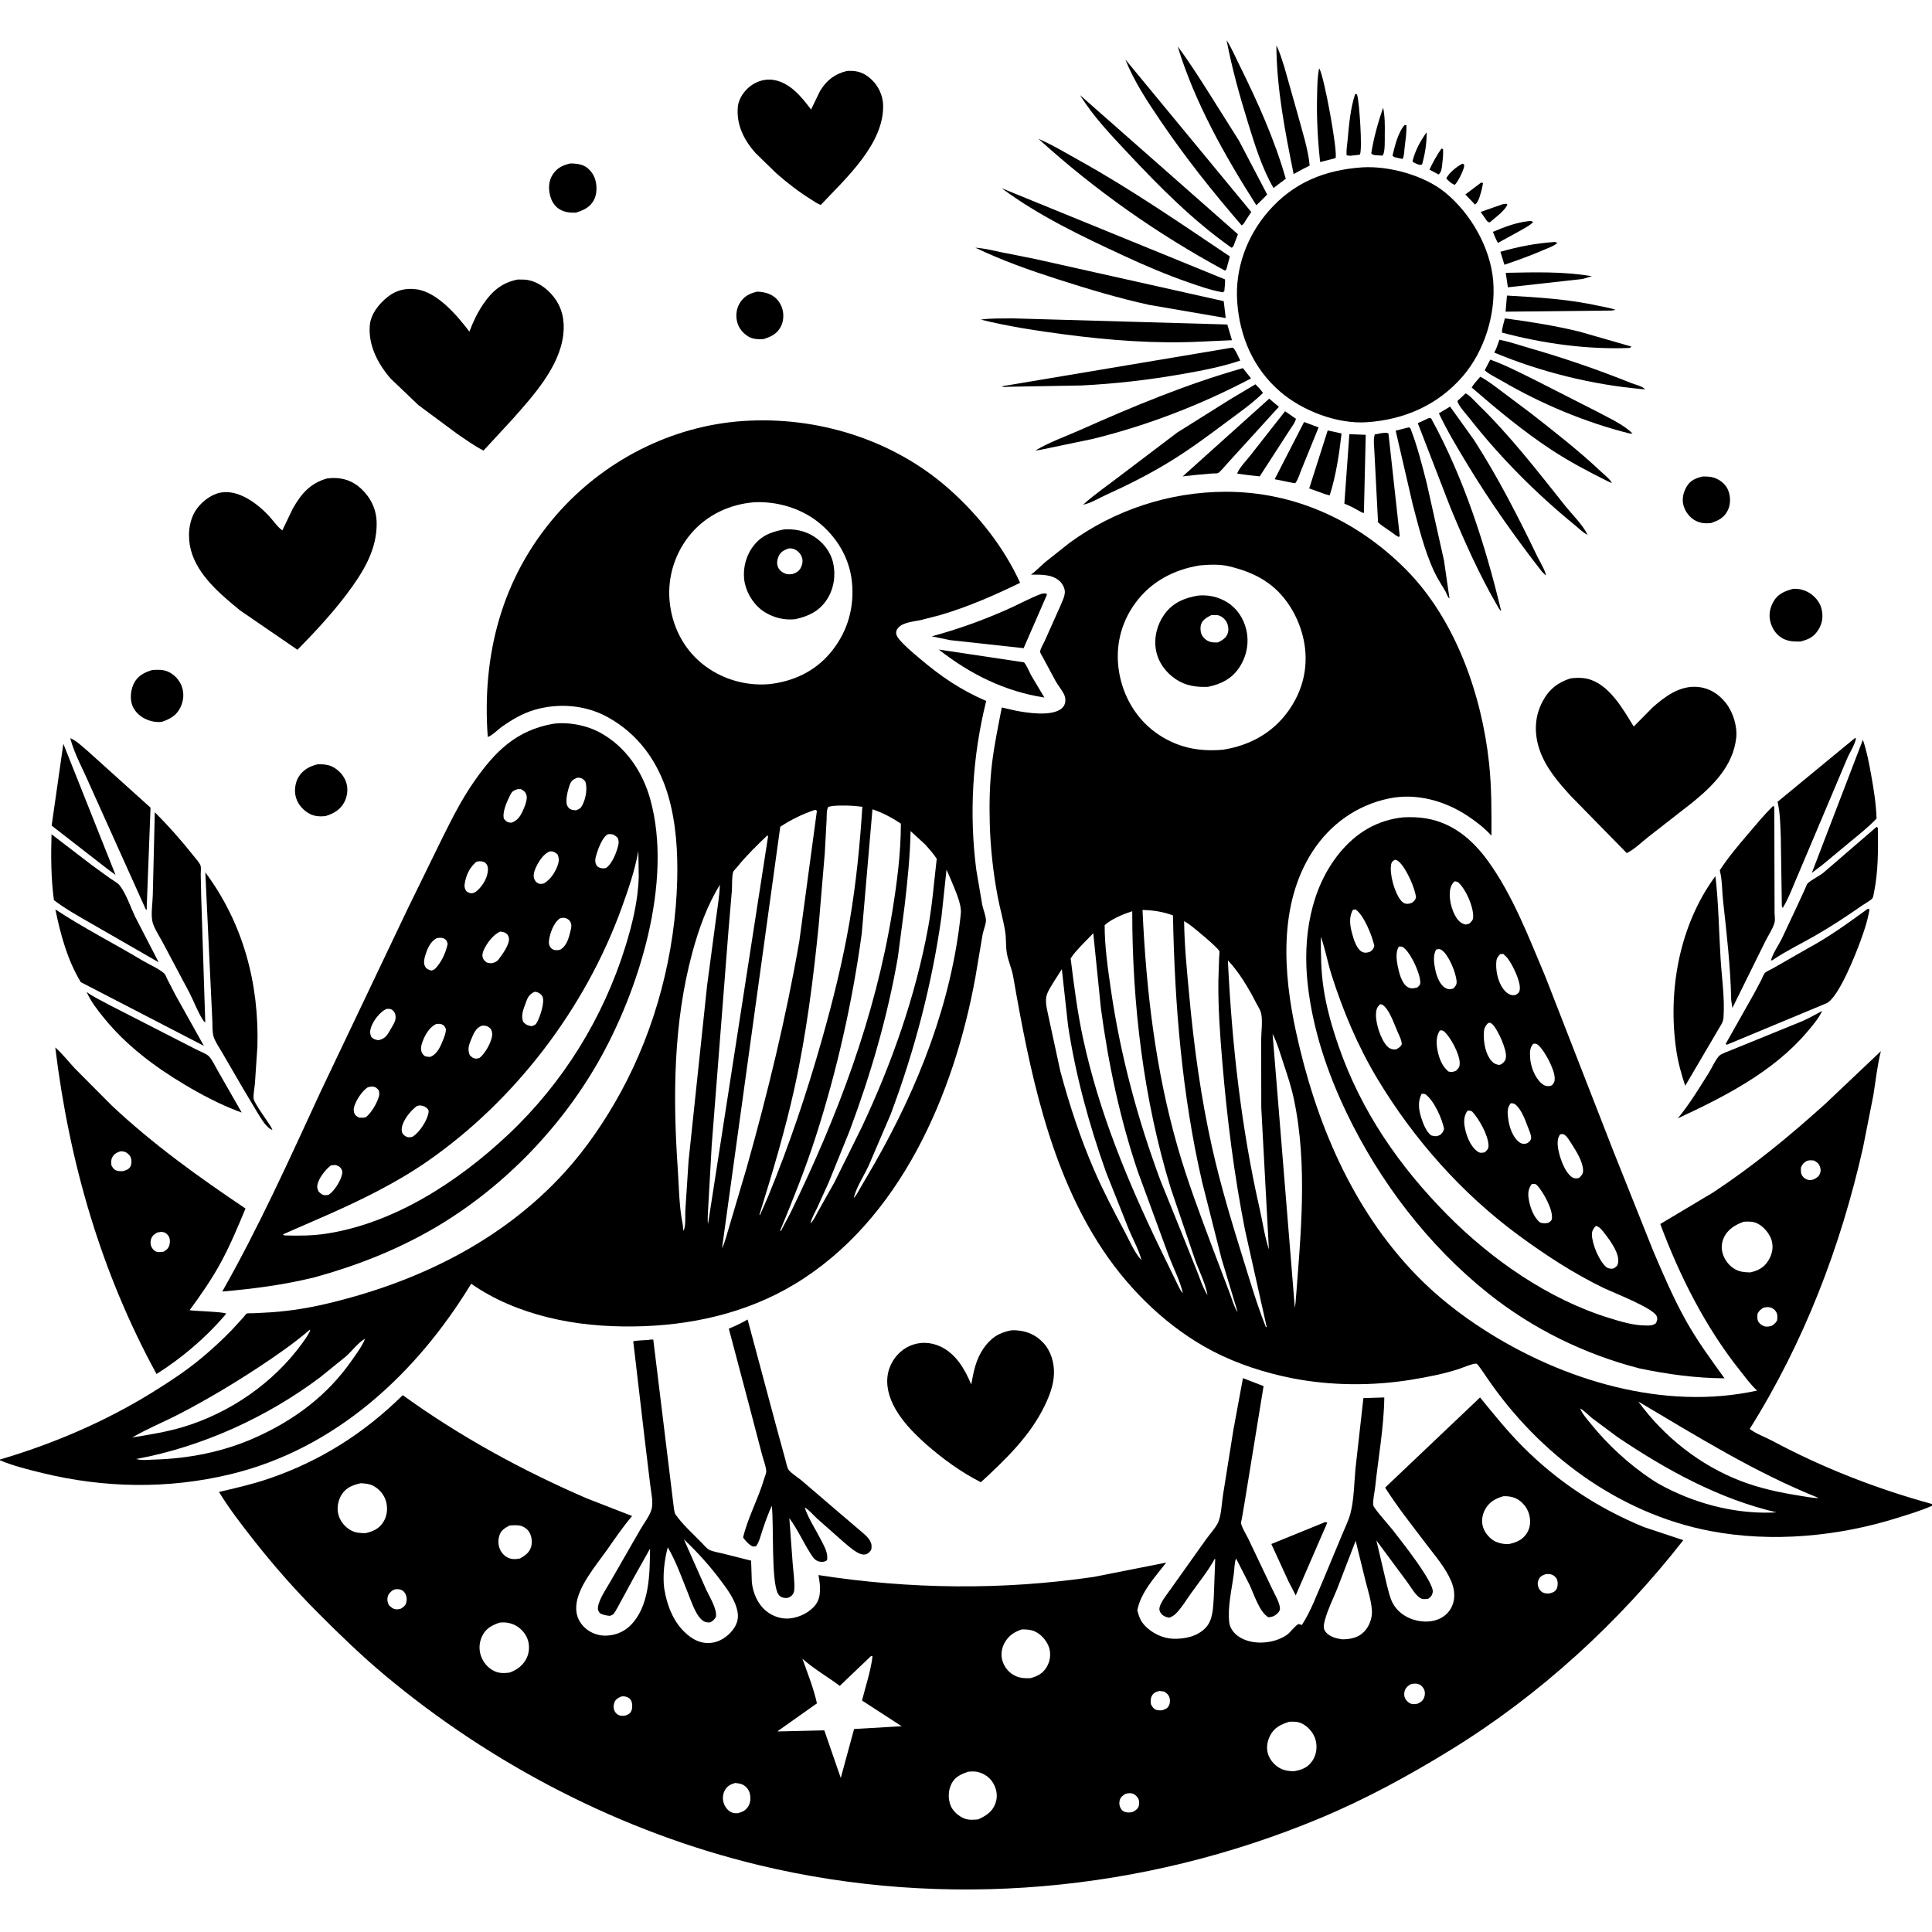
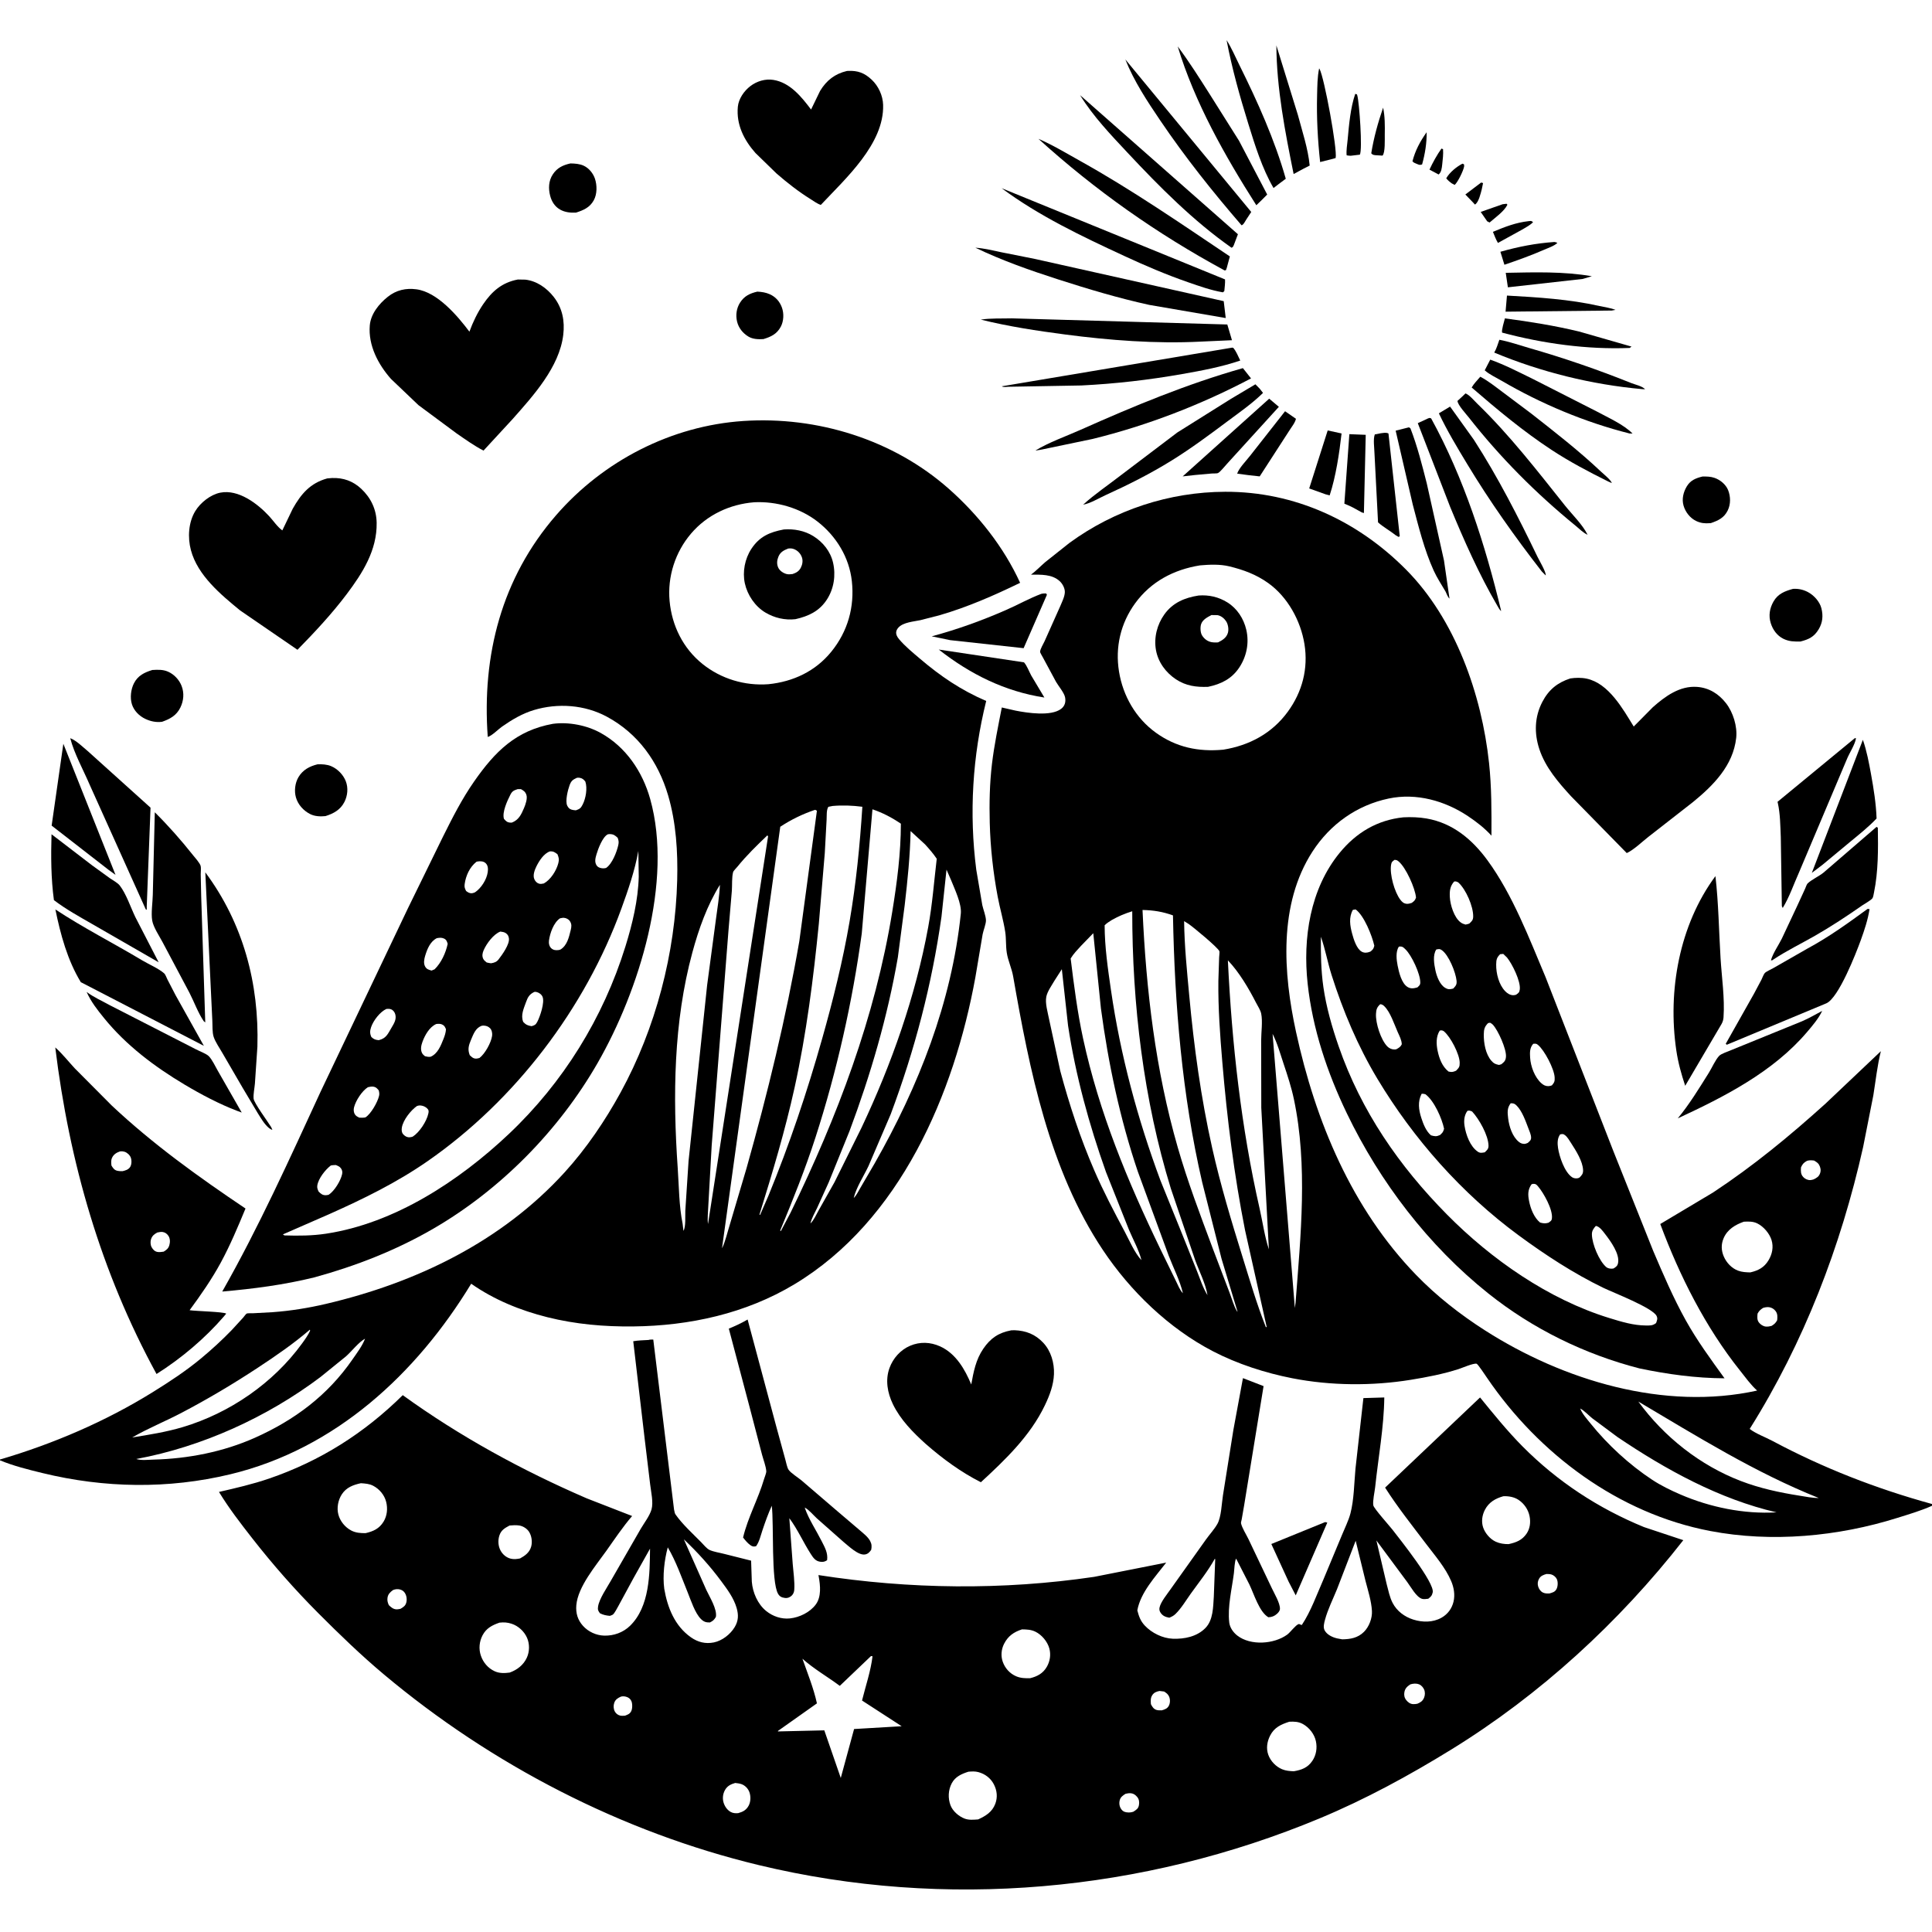
<svg xmlns="http://www.w3.org/2000/svg" version="1.1" style="display: block;" viewBox="0 0 2048 2048" width="1024" height="1024">
  <path transform="translate(0,0)" fill="rgb(255,255,255)" d="M 0 0 L 0 2048 L 2048 2048 L 2048 0 L 0 0 z" />
  <path transform="translate(0,0)" fill="rgb(0,0,0)" d="M 1356.74 194.129 L 1350 199.321 C 1337.98 178.738 1330.28 153.902 1323.25 131.191 C 1314.06 101.551 1306.09 73.086 1300.23 42.549 C 1305.55 50.827 1309.58 60.486 1313.98 69.327 C 1332.96 107.499 1351.36 148.512 1362.98 189.5 L 1356.74 194.129 z" />
-   <path transform="translate(0,0)" fill="rgb(0,0,0)" d="M 1382.01 178.706 L 1371.3 184.475 C 1362.29 139.911 1353.24 93.701 1353.01 48.153 C 1356.6 55.179 1358.91 63.248 1361.36 70.737 L 1375.76 121.675 C 1380.38 139.047 1386.62 157.624 1388.32 175.5 L 1382.01 178.706 z" />
+   <path transform="translate(0,0)" fill="rgb(0,0,0)" d="M 1382.01 178.706 L 1371.3 184.475 C 1362.29 139.911 1353.24 93.701 1353.01 48.153 L 1375.76 121.675 C 1380.38 139.047 1386.62 157.624 1388.32 175.5 L 1382.01 178.706 z" />
  <path transform="translate(0,0)" fill="rgb(0,0,0)" d="M 1337.5 212.031 L 1331.77 217.578 C 1298.5 165.348 1266.42 108.598 1248.4 49.194 C 1260.61 65.476 1271.36 82.635 1282.29 99.775 L 1313.41 149.201 L 1343.28 206.214 L 1337.5 212.031 z" />
  <path transform="translate(0,0)" fill="rgb(0,0,0)" d="M 1321.2 232.569 C 1319.94 234.475 1318.28 238.222 1316.12 238.823 C 1285.14 202.929 1256.37 166.793 1229.78 127.513 C 1216.15 107.376 1201.85 85.725 1192.91 63.003 L 1326.37 224.704 L 1321.2 232.569 z" />
  <path transform="translate(0,0)" fill="rgb(0,0,0)" d="M 1413.73 168.154 L 1399.4 171.778 C 1396.83 148.495 1395.55 124.28 1396.18 100.849 C 1396.44 91.429 1396.38 81.746 1398.35 72.5 L 1398.83 73.224 C 1403.74 82.078 1417.83 158.38 1415.85 167.5 L 1413.73 168.154 z" />
  <path transform="translate(0,0)" fill="rgb(0,0,0)" d="M 823.165 183.928 L 800.793 162.164 C 788.622 148.372 780.379 132.105 782.142 113.204 C 782.936 104.688 788.777 96.322 795.5 91.218 C 802.347 86.02 811.241 83.336 819.803 84.697 C 837.513 87.51 849.662 102.724 859.769 116.101 L 869.339 96.354 C 876.185 85.137 884.986 78.267 897.757 75.237 L 899.039 75.168 C 909.354 74.686 916.416 77.329 924.029 84.479 C 931.221 91.234 935.836 101.317 936.14 111.141 C 937.416 152.457 896.242 189.325 870.103 217.209 C 866.307 216.034 862.525 213.141 859.159 211.046 C 846.365 203.082 834.536 193.79 823.165 183.928 z" />
  <path transform="translate(0,0)" fill="rgb(0,0,0)" d="M 1431.83 165.1 C 1430.26 165.073 1429.03 164.935 1427.5 164.657 C 1426.95 159.514 1428.08 153.355 1428.55 148.174 C 1429.99 132.414 1431.49 114.512 1436.6 99.5 L 1438.43 100.048 L 1438.82 101.332 C 1440.87 108.544 1444.5 158.557 1441.5 163.956 L 1431.83 165.1 z" />
  <path transform="translate(0,0)" fill="rgb(0,0,0)" d="M 1307.94 259.715 C 1307.09 261.412 1307.28 261.766 1305.5 262.626 C 1265.04 234.228 1229.11 198.061 1195.41 162.052 C 1177.4 142.805 1158.82 123.413 1144.93 100.868 L 1311.57 247.706 L 1312.25 248.29 L 1307.94 259.715 z" />
  <path transform="translate(0,0)" fill="rgb(0,0,0)" d="M 1457.77 164.5 C 1455.45 164.089 1455.17 164.199 1453.58 162.5 C 1456.33 145.678 1460.67 130.184 1466.15 114.118 C 1468.13 123.306 1468.07 133.449 1467.91 142.813 C 1467.83 147.56 1468.54 162.012 1465.5 164.968 L 1457.77 164.5 z" />
-   <path transform="translate(0,0)" fill="rgb(0,0,0)" d="M 1480.5 167.117 C 1478.2 166.635 1477.79 166.608 1476.12 165 C 1478.47 154.964 1481.99 140.314 1488.93 132.5 L 1490.87 132.688 C 1491.15 141.038 1489.88 148.912 1488.88 157.172 C 1488.46 160.641 1488.54 165.443 1486.78 168.5 L 1480.5 167.117 z" />
  <path transform="translate(0,0)" fill="rgb(0,0,0)" d="M 1500.5 173.146 C 1498.75 172.455 1498.47 172.281 1497.25 171 C 1500.31 159.297 1505.34 149.973 1512.29 140.168 C 1512.5 151.691 1510.56 163.17 1507.5 174.27 C 1504.6 175.449 1503.35 174.249 1500.5 173.146 z" />
  <path transform="translate(0,0)" fill="rgb(0,0,0)" d="M 1300.5 283.707 L 1299.59 286.335 L 1298.2 286.707 C 1226.54 247.917 1161.17 201.885 1100.75 147.147 C 1115.9 153.651 1130.66 162.605 1145.1 170.65 C 1200.08 201.292 1251.5 236.821 1303.7 271.824 L 1300.5 283.707 z" />
  <path transform="translate(0,0)" fill="rgb(0,0,0)" d="M 1521.4 183.047 L 1515.31 179.815 C 1518.8 172.278 1523.19 164.257 1528.01 157.5 L 1529.68 158.112 C 1530.08 163.434 1529.41 168.996 1528.81 174.29 C 1528.39 178.064 1528.01 182.53 1525 184.972 L 1521.4 183.047 z" />
  <path transform="translate(0,0)" fill="rgb(0,0,0)" d="M 610.615 225.371 C 604.658 225.678 598.737 225.077 593.5 222.037 C 588.029 218.862 584.799 213.593 583.207 207.575 C 581.174 199.884 581.523 191.611 585.993 184.85 C 590.643 177.818 596.749 175.035 604.655 173.246 C 609.457 173.333 614.413 173.615 618.834 175.695 C 624.293 178.264 628.692 183.651 630.616 189.293 C 633.024 196.359 633.073 205.746 629.38 212.399 C 625.155 220.01 618.431 222.865 610.615 225.371 z" />
  <path transform="translate(0,0)" fill="rgb(0,0,0)" d="M 1538.63 194.203 C 1536.38 192.566 1534.83 191.157 1533.07 189 C 1536.73 182.662 1543.79 176.872 1550.25 173.5 L 1551.79 174.081 C 1552.02 175.033 1552.2 175.404 1552.02 176.5 C 1551.3 180.949 1545.28 193.255 1542 196.022 L 1538.63 194.203 z" />
-   <path transform="translate(0,0)" fill="rgb(0,0,0)" d="M 1449.25 447.553 C 1417.8 449.788 1380.79 435.612 1357.14 415.268 C 1328.65 390.769 1314.13 357.031 1311.5 320.08 C 1308.99 284.861 1321.64 250.265 1344.7 223.841 C 1371.21 193.468 1404.17 180.223 1443.78 177.416 C 1472.36 175.626 1509.57 185.805 1531.92 204.049 C 1559.06 226.19 1579.96 262.622 1582.86 297.856 C 1585.75 332.949 1573.6 372.295 1550.48 399.015 C 1524.26 429.335 1488.73 444.833 1449.25 447.553 z" />
  <path transform="translate(0,0)" fill="rgb(0,0,0)" d="M 1561.14 214.268 L 1553.34 206.172 L 1570.06 193.5 L 1572.11 194.047 L 1570.73 200.692 C 1569.54 205.077 1567.52 214.53 1563.5 216.84 L 1561.14 214.268 z" />
  <path transform="translate(0,0)" fill="rgb(0,0,0)" d="M 1297.84 308.5 L 1296.4 309.897 C 1283.83 307.765 1271.34 303.327 1259.31 299.151 C 1236.14 291.102 1213.96 281.613 1191.71 271.309 C 1147.01 250.607 1101.42 228.956 1061.73 199.479 L 1298.59 296.199 C 1298.82 300.23 1298.17 304.473 1297.84 308.5 z" />
  <path transform="translate(0,0)" fill="rgb(0,0,0)" d="M 1576.5 234.605 L 1569.6 224.649 L 1592.84 216.5 L 1597 215.985 L 1597.93 217 C 1594.59 223.96 1584.93 230.715 1579.02 235.874 L 1576.5 234.605 z" />
  <path transform="translate(0,0)" fill="rgb(0,0,0)" d="M 1587.88 257.514 C 1585.68 253.885 1584.2 249.67 1582.55 245.763 C 1595.28 240.466 1606.82 235.916 1620.61 234.389 C 1623.16 234.25 1622.95 233.799 1625.11 235.5 C 1622.18 238.609 1617.94 240.742 1614.3 242.968 L 1587.88 257.514 z" />
  <path transform="translate(0,0)" fill="rgb(0,0,0)" d="M 1594.74 280.654 L 1590.48 266.887 C 1609.98 261.398 1627.49 257.974 1647.73 256.5 C 1649.05 256.616 1649.71 256.947 1650.89 257.5 C 1647.52 260.762 1641.07 262.876 1636.78 264.752 C 1623.01 270.775 1608.95 275.82 1594.74 280.654 z" />
  <path transform="translate(0,0)" fill="rgb(0,0,0)" d="M 1299.32 337.144 L 1218.28 323.203 C 1185.7 316.062 1153.82 306.518 1122.09 296.317 C 1092 286.644 1062.46 276.264 1033.93 262.581 C 1043.43 263.187 1053.07 265.64 1062.4 267.592 L 1097.12 274.497 L 1297.2 319.238 L 1299.32 337.144 z" />
  <path transform="translate(0,0)" fill="rgb(0,0,0)" d="M 1677.79 295.69 L 1598.42 304.563 L 1596.16 289.202 C 1626.97 288.621 1656.92 287.615 1687.44 292.802 L 1677.79 295.69 z" />
  <path transform="translate(0,0)" fill="rgb(0,0,0)" d="M 443.591 429.469 L 414.383 401.606 C 400.818 386.214 390.244 366.108 391.988 345 C 392.995 332.812 401.797 321.974 411.11 314.591 C 420.095 307.467 430.241 305.194 441.456 306.678 C 463.707 309.622 485.077 334.941 497.601 351.587 C 501.281 341.488 506.094 331.444 512.137 322.538 C 521.461 308.799 532.136 299.45 548.946 296.294 L 556.842 296.431 C 568.988 297.799 579.63 305.335 586.998 314.771 C 596.246 326.613 598.819 340.333 597.066 355 C 592.986 389.123 565.227 419.579 543.282 444.336 L 512.536 477.662 C 502.544 472.479 493.057 465.669 483.801 459.268 L 443.591 429.469 z" />
  <path transform="translate(0,0)" fill="rgb(0,0,0)" d="M 809.266 359.444 C 803.893 359.793 797.975 359.606 793.265 356.739 C 787.367 353.15 782.945 347.634 781.324 340.886 C 779.699 334.118 780.681 326.842 784.381 320.961 C 788.903 313.773 794.878 310.997 802.791 309.135 C 807.428 309.387 811.725 309.993 816 311.914 C 822.268 314.731 826.596 319.659 828.889 326.084 C 831.135 332.378 830.818 340.375 827.672 346.312 C 823.558 354.077 817.26 357.043 809.266 359.444 z" />
  <path transform="translate(0,0)" fill="rgb(0,0,0)" d="M 1708.5 329.195 L 1595.97 330.392 L 1597.44 313.32 C 1630.14 315.155 1663.55 317.16 1695.57 324.401 C 1701.19 325.672 1707.15 326.358 1712.5 328.464 L 1708.5 329.195 z" />
  <path transform="translate(0,0)" fill="rgb(0,0,0)" d="M 1272.75 362.129 C 1225.27 364.558 1176.23 360.75 1129.17 354.59 C 1099.31 350.68 1068.95 346.054 1039.7 338.81 C 1050.15 337.158 1062.14 337.776 1072.77 337.469 L 1301 343.976 L 1305.93 360.635 L 1272.75 362.129 z" />
  <path transform="translate(0,0)" fill="rgb(0,0,0)" d="M 1727.5 368.848 C 1682.44 370.667 1635.86 364.185 1592.29 352.591 C 1591.51 349.806 1594.52 340.678 1595.25 337.493 C 1621.63 340.976 1648.06 345.208 1673.93 351.445 L 1729.5 367.405 L 1727.5 368.848 z" />
  <path transform="translate(0,0)" fill="rgb(0,0,0)" d="M 1740.76 412.491 C 1687.38 407.719 1633.38 394.364 1583.95 373.742 C 1586.4 369.549 1587.78 364.74 1589.39 360.172 C 1600.02 362.162 1610.6 365.91 1621 368.898 C 1657.15 379.284 1693.84 391.84 1728.72 405.885 C 1733.23 407.703 1740.58 409.149 1743.91 412.615 L 1740.76 412.491 z" />
  <path transform="translate(0,0)" fill="rgb(0,0,0)" d="M 1068.75 409.983 C 1066.55 410.06 1063.8 410.703 1061.95 409.5 L 1306.19 368.5 L 1307.33 368.752 C 1310.51 372.462 1312.54 377.823 1314.72 382.205 C 1294.79 388.968 1273.98 392.846 1253.3 396.487 C 1217.76 402.741 1182.35 406.819 1146.3 408.612 L 1068.75 409.983 z" />
  <path transform="translate(0,0)" fill="rgb(0,0,0)" d="M 1727.33 459.5 C 1680.24 447.611 1633.64 428.108 1591.69 403.574 C 1586.07 400.283 1578.66 396.912 1573.88 392.559 L 1579.72 381.234 C 1595.19 386.714 1610.25 394.577 1624.99 401.76 L 1692.58 436.146 C 1704.46 442.596 1721.21 449.993 1730.55 459.567 L 1727.33 459.5 z" />
  <path transform="translate(0,0)" fill="rgb(0,0,0)" d="M 1104.07 476.593 L 1097.5 477.622 C 1112 468.788 1129.78 462.602 1145.37 455.652 C 1201.53 430.615 1258.26 407 1317.53 390.233 L 1326.15 401.122 C 1273.18 429.037 1216.55 450.938 1158.36 465.272 L 1104.07 476.593 z" />
  <path transform="translate(0,0)" fill="rgb(0,0,0)" d="M 1704.66 510.349 C 1683.98 500.064 1664.04 489.59 1644.69 476.888 C 1614.85 457.308 1587.01 434.079 1560.04 410.769 C 1562.34 406.678 1566.13 402.961 1569.16 399.357 C 1577.44 403.634 1585.05 409.85 1592.53 415.389 L 1623.31 438.492 C 1648.48 458.233 1673.73 477.85 1697 499.84 C 1699.53 502.233 1708.16 509.224 1708.5 512.046 L 1704.66 510.349 z" />
  <path transform="translate(0,0)" fill="rgb(0,0,0)" d="M 1148.17 534.961 C 1160.39 523.852 1174.81 514.161 1187.9 503.984 L 1248 458.458 L 1304.69 422.904 L 1330.78 407.367 L 1335.37 412.038 L 1338.84 416.5 C 1327.5 427.712 1313.46 437.436 1300.68 446.985 C 1281.56 461.28 1262.42 475.507 1242.11 488.095 C 1219.55 502.081 1196.13 513.875 1172 524.828 C 1165.09 527.965 1155.52 533.803 1148.17 534.961 z" />
  <path transform="translate(0,0)" fill="rgb(0,0,0)" d="M 1549.71 420.662 L 1553.5 417.017 C 1557.74 418.643 1562.87 424.909 1566.2 428.132 C 1600.37 461.252 1629.42 498.865 1659 535.97 C 1666.51 545.385 1677.72 556.227 1682.91 566.882 C 1678.38 564.916 1673.91 560.332 1670 557.142 C 1628.37 523.182 1590.12 484.794 1556.99 442.5 C 1553.95 438.622 1545.43 429.542 1544.97 425 L 1549.71 420.662 z" />
  <path transform="translate(0,0)" fill="rgb(0,0,0)" d="M 1266.76 503.53 L 1253.7 504.99 L 1345.4 422.612 L 1355.65 431.253 L 1300.78 491.548 C 1298.55 493.847 1293.67 500.223 1291.08 501.497 C 1290.05 502.006 1286 501.827 1284.56 501.938 L 1266.76 503.53 z" />
  <path transform="translate(0,0)" fill="rgb(0,0,0)" d="M 1634.39 605.826 C 1605.79 569.047 1579.38 531.791 1555.28 491.897 C 1544.7 474.396 1534.02 456.648 1525.27 438.149 L 1537.15 431.006 L 1562.39 466.206 C 1587.85 505.696 1609.39 547.913 1629.78 590.175 C 1631.6 593.949 1639.19 606.728 1638.5 609.977 L 1634.39 605.826 z" />
  <path transform="translate(0,0)" fill="rgb(0,0,0)" d="M 1323.9 503.731 L 1311.45 502.088 C 1313.35 496.196 1321.08 488.361 1325.05 483.27 L 1362.22 435.934 L 1373.75 443.916 C 1372.99 448.036 1368.65 453.269 1366.42 456.934 L 1335.34 504.986 L 1323.9 503.731 z" />
  <path transform="translate(0,0)" fill="rgb(0,0,0)" d="M 1587.1 641.865 C 1567.85 608.777 1551.77 572.609 1537.2 537.255 L 1502.92 448.564 L 1513.86 443.5 C 1516.01 442.852 1514.94 442.845 1517.07 443.5 C 1551.77 506.736 1574.5 577.678 1591.29 647.627 C 1589.73 646.929 1588.08 643.39 1587.1 641.865 z" />
  <path transform="translate(0,0)" fill="rgb(0,0,0)" d="M -0 1548.02 L -0 1547.15 C 56.446 1530.53 111.741 1506.84 161.757 1475.83 C 179.535 1464.8 196.893 1453.43 213.021 1440.05 C 224.501 1430.53 235.398 1420.53 245.769 1409.8 L 257.822 1396.66 C 258.683 1395.69 260.657 1392.81 261.569 1392.4 C 262.583 1391.94 266.563 1392.18 267.854 1392.12 L 288.811 1390.98 C 307.93 1389.59 326.696 1386.58 345.359 1382.21 C 441.107 1359.78 531.529 1316.3 598.525 1242.73 C 621.551 1217.44 641.586 1187.82 657.96 1157.88 C 695.142 1089.87 715.855 1010.42 717.855 933.013 C 718.628 903.097 716.724 872.007 708.247 843.175 C 697.761 807.509 676.443 777.621 643.374 759.767 C 619.911 747.099 591.45 745.036 565.978 752.671 C 553.689 756.354 542.847 762.812 532.376 770.092 C 528.193 772.999 521.628 779.871 517.043 781.207 C 510.724 694.606 531.687 612.729 589.5 546.145 C 639.555 488.495 711.642 451.341 787.992 446.269 C 866.156 441.077 946.553 465.848 1005.62 518.007 C 1036.85 545.581 1064.02 579.819 1081.37 617.818 C 1053.72 631.229 1025.85 643.476 996.281 652.086 L 975.626 657.404 C 968.484 658.902 957.602 659.634 952.443 665.158 C 951.359 666.318 950.418 667.806 950.091 669.379 C 949.468 672.379 951.115 675.263 952.973 677.473 C 959.329 685.035 967.53 691.722 975.044 698.122 C 997.038 716.853 1018.77 731.621 1045.41 743.057 C 1030.88 801.515 1027.19 862.168 1034.89 921.949 L 1041.29 959.5 C 1042.37 964.385 1044.91 970.471 1045.15 975.352 C 1045.33 979.23 1042.46 986.073 1041.65 990.301 L 1033.96 1035.87 C 1011.46 1159.6 954.226 1293.98 842.05 1361.43 C 790.418 1392.48 730.927 1405.44 671.198 1406.08 C 640.433 1406.41 610.175 1403.79 580.27 1396.31 C 551.569 1389.14 523.793 1377.82 499.483 1360.81 C 441.347 1456.42 355.398 1536.04 244.158 1562.79 C 178.25 1578.65 110.647 1577.49 44.92 1561.48 C 29.767 1557.79 14.448 1553.97 -0 1548.02 z M 904.146 1270.99 L 904.994 1269.88 C 907.733 1267.44 909.858 1262.79 911.768 1259.63 L 927.218 1233.14 C 973.823 1151.31 1008.72 1062.79 1018.5 968.572 C 1019.59 958.109 1011.99 942.566 1008.19 932.995 L 1003.34 921.85 L 998.017 971.719 C 987.816 1043.8 969.698 1112.94 944.208 1181.08 L 920.604 1236.13 C 915.71 1246.47 907.57 1258.94 904.994 1269.88 L 904.146 1270.99 z M 803.149 1292.99 L 804 1291 L 804.995 1289.01 L 804 1291 L 803.149 1292.99 z M 858.005 1298.99 L 859.088 1296.94 C 862.693 1293.56 865.24 1287.52 867.71 1283.18 L 884.639 1253.12 L 913.329 1195.23 C 945.169 1127.78 970.489 1056.12 983.956 982.639 C 988.378 958.507 990.092 934.579 992.987 910.314 C 989.255 904.768 985.029 899.952 980.536 895.016 L 965.252 880.98 C 964.772 907.142 962.023 933.519 959.017 959.5 L 951.761 1014.83 C 940.845 1077.76 922.882 1139.28 900.502 1199.05 L 878.435 1253.43 L 866.14 1280.55 C 863.625 1285.95 860.412 1291.1 859.088 1296.94 L 858.005 1298.99 z M 386.969 1419.07 L 387.938 1417.96 L 388.762 1417.01 L 387.938 1417.96 L 386.969 1419.07 C 380.169 1422.77 372.785 1432.45 366.787 1437.77 L 339.697 1459.72 C 283.185 1502.32 213.986 1533.78 144.424 1546.61 C 149.878 1548.34 157.103 1547.39 162.832 1547.24 C 199.393 1546.31 236.682 1539.04 270.156 1524.11 C 312.165 1505.36 347.321 1479.2 373.635 1441.05 C 378.342 1434.23 384.001 1426.83 386.969 1419.07 z M 799.484 532.42 C 773.705 534.469 749.49 545.716 732.518 565.639 C 715.76 585.309 707.43 611.252 709.8 637.059 C 712.196 663.154 724.029 687.209 744.588 703.758 C 764.263 719.595 789.486 727.198 814.62 725.284 C 840.879 722.6 864.418 711.554 881.276 690.768 C 898.659 669.333 906.02 643.439 902.987 615.958 C 900.215 590.839 886.489 568.426 866.784 553.021 C 848.084 538.402 823.051 531.264 799.484 532.42 z M 882.593 854.364 L 878.109 855.253 C 875.89 858.642 876.488 864.742 876.24 868.806 L 874.314 904.238 L 867.978 979.413 C 862.251 1037.25 854.798 1096.08 842.301 1152.86 C 832.236 1198.6 818.916 1242.83 805.063 1287.5 L 805.688 1287.92 L 814.481 1267.75 C 836.963 1212.99 855.507 1157.78 871.584 1100.85 C 883.135 1059.94 893.451 1018.55 900.624 976.623 C 907.505 936.409 911.528 895.901 914.139 855.205 C 903.669 853.839 893.127 853.438 882.593 854.364 z M 863.801 858.5 C 850.479 863.05 838.915 868.682 827.115 876.382 L 765.397 1322.94 L 765.756 1322.5 C 769.141 1315.08 770.985 1306.57 773.457 1298.76 L 791.379 1238.27 C 813.659 1159.15 833.259 1078.79 847.3 997.777 L 865.952 859.5 C 864.491 858.479 865.235 858.747 863.801 858.5 z M 924.831 857.891 L 913.5 989.571 C 903.614 1062.23 887.019 1135.78 864.5 1205.57 C 853.639 1239.23 840.515 1271.85 826.986 1304.5 L 827.767 1304.94 L 838.03 1285.5 C 887.629 1183.71 927.667 1078.37 945.886 966.166 C 950.867 935.487 954.946 904.277 954.962 873.141 C 945.344 866.62 935.857 861.644 924.831 857.891 z M 813.47 885.5 C 802.252 896.231 791.435 906.713 781.644 918.792 C 780.728 919.923 777.486 923.176 777.139 924.449 C 775.634 929.967 776.218 938.168 775.808 944.103 L 772.208 986.511 L 754.407 1214.5 L 750.291 1288 C 750.225 1291.04 750.011 1294.52 750.525 1297.5 L 814.189 886.625 L 813.47 885.5 z M 763.144 937.939 C 749.58 959.676 740.682 984.843 733.981 1009.5 C 713.894 1083.42 713.135 1162.13 718.403 1238.11 C 719.736 1257.34 719.751 1278.35 723.609 1297.25 L 724.5 1304.75 C 727.145 1300.46 726.205 1288.67 726.471 1283.32 L 729.908 1230.59 L 749.568 1044.46 L 758.901 974.594 C 760.495 962.491 762.611 950.118 763.144 937.939 z M 902.871 1272.5 L 904.211 1272.5 L 902.871 1272.5 z M 825.746 1306.5 L 827.201 1306.5 L 825.746 1306.5 z M 824.854 1308.5 L 826.112 1308.5 L 824.854 1308.5 z M 328.47 1409.5 C 311.273 1424.29 292.559 1437.17 273.639 1449.63 C 247.039 1467.14 220.13 1483.15 191.918 1497.92 C 174.935 1506.81 156.627 1514.19 140.123 1523.79 C 158.141 1520.86 176.204 1518.01 193.729 1512.78 C 243.448 1497.93 289.659 1466.21 320.224 1424.11 C 323.31 1419.86 326.515 1415.39 328.737 1410.62 L 328.47 1409.5 z" />
-   <path transform="translate(0,0)" fill="rgb(0,0,0)" d="M 1369.77 511.755 L 1351.21 507.994 L 1382.39 447.327 L 1397.76 453.084 L 1380.02 496.673 C 1377.85 501.734 1376.33 507.846 1373.02 512.254 L 1369.77 511.755 z" />
  <path transform="translate(0,0)" fill="rgb(0,0,0)" d="M 1532.35 627.069 C 1527.99 619.65 1523.26 612.537 1519.7 604.675 C 1509.8 582.847 1503.69 558.075 1497.59 534.891 L 1479.46 456.532 L 1491.45 453.5 L 1493.56 452.98 L 1495.09 454 C 1502.34 472.633 1507.53 493.063 1512.44 512.44 L 1530.7 594.184 L 1536.53 634.528 C 1534.74 633.143 1533.38 629.2 1532.35 627.069 z" />
  <path transform="translate(0,0)" fill="rgb(0,0,0)" d="M 1405.2 523.999 L 1387.81 517.77 L 1407.41 456.292 L 1422.12 459.482 C 1419.7 480.584 1416.12 504.988 1409.5 525.113 L 1405.2 523.999 z" />
  <path transform="translate(0,0)" fill="rgb(0,0,0)" d="M 1479.65 567.5 C 1473.62 562.674 1466.45 558.818 1460.78 553.744 L 1456.99 480.22 C 1456.85 474.391 1455.46 465.794 1457.34 460.5 L 1463.78 459.265 C 1466.76 458.965 1469.07 458.205 1471.83 459.5 L 1483.8 568.5 L 1482.5 569.134 L 1479.65 567.5 z" />
  <path transform="translate(0,0)" fill="rgb(0,0,0)" d="M 1443.5 543.146 C 1437.87 539.946 1432.35 536.794 1426.31 534.409 L 1425.08 533.934 L 1430.37 460.229 L 1447.73 460.935 L 1445.8 543.843 L 1443.5 543.146 z" />
  <path transform="translate(0,0)" fill="rgb(0,0,0)" d="M 1813.6 554.505 L 1812.44 554.589 C 1807.22 555.027 1802.78 554.564 1797.97 552.262 C 1791.57 549.196 1786.65 542.874 1784.66 536.1 C 1782.58 529.029 1784.42 521.664 1788.12 515.5 C 1791.99 509.059 1797.77 506.824 1804.68 505.138 C 1809.15 505.083 1813.22 505.088 1817.51 506.579 C 1823.53 508.666 1829.42 513.518 1831.85 519.5 C 1834.6 526.293 1834.72 534.516 1831.45 541.129 C 1827.54 549.03 1821.45 551.774 1813.6 554.505 z" />
  <path transform="translate(0,0)" fill="rgb(0,0,0)" d="M 254.5 647.065 C 233.956 630.215 209.516 609.959 202.371 583.164 C 198.8 569.769 199.731 553.717 207.007 541.76 C 212.449 532.817 223.198 524.275 233.531 522.241 C 252.767 518.454 273.002 533.851 285.304 547.145 C 289.592 551.777 294.181 558.707 299.282 562.236 L 310.288 539.308 C 319.209 523.477 328.855 512.13 346.924 507.131 L 352 506.724 C 363.892 506.296 374.16 509.909 382.956 518.156 C 393.186 527.748 399.044 540.066 399.272 554.214 C 399.739 583.186 384.432 607.355 367.602 629.71 C 351.714 650.815 333.791 669.947 315.334 688.799 L 254.5 647.065 z" />
  <path transform="translate(0,0)" fill="rgb(0,0,0)" d="M 2048 1594.32 L 2048 1596.2 C 2036.32 1601.42 2023.67 1605.14 2011.46 1608.97 C 1948.31 1628.83 1878 1635.4 1812.72 1622.89 C 1715.64 1604.29 1631.28 1541.35 1576.25 1460.45 C 1575 1458.6 1566.56 1445.92 1565.27 1445.61 C 1561.93 1444.81 1549.82 1450.12 1546.06 1451.32 C 1529.58 1456.59 1512.46 1459.9 1495.41 1462.66 C 1454.51 1469.28 1410.62 1468.96 1370 1461.03 C 1341.34 1455.43 1311.67 1445.87 1285.69 1432.36 C 1239 1408.09 1198.28 1368.77 1169.18 1325.18 C 1112.34 1240.04 1091.3 1134.13 1073.98 1035 C 1072.48 1026.43 1068.55 1018.43 1067.23 1010 C 1066.08 1002.69 1066.7 995.118 1065.57 987.805 C 1063.64 975.312 1059.92 962.886 1057.58 950.421 C 1052.76 924.774 1049.87 898.518 1049.18 872.427 C 1048.62 851.475 1049.06 830.478 1051.55 809.648 C 1053.94 789.632 1058.1 769.736 1061.96 749.956 L 1076.58 753.298 C 1089.05 755.744 1113.98 759.567 1124.76 751.476 C 1128.84 748.409 1130 743.976 1129 739.079 C 1128.04 734.356 1122.03 727.229 1119.45 722.803 L 1105.68 697.23 C 1105.17 696.228 1102.5 691.873 1102.54 690.931 C 1102.65 687.954 1106.02 682.518 1107.29 679.749 L 1123.96 642.43 C 1125.79 637.96 1128.57 632.694 1128.77 627.82 C 1128.94 623.757 1126.41 618.955 1123.5 616.217 C 1115.3 608.487 1103.31 609.163 1092.91 609.162 C 1098.28 605.152 1102.9 600.309 1107.95 595.918 L 1133.67 575.5 C 1181.47 540.551 1239.52 521.492 1298.73 521.299 C 1372.38 521.058 1439.14 552.067 1490.5 603.828 C 1542.66 656.391 1570.69 736.256 1578.45 808.792 C 1581.19 834.372 1581.1 860.167 1581 885.856 C 1573.91 877.967 1564.97 871.051 1556.17 865.176 C 1531.69 848.828 1501.38 840.328 1472.12 846.462 C 1438.28 853.555 1410.03 873.729 1391.28 902.704 C 1355.07 958.686 1360.31 1031.72 1373.84 1093.88 C 1394.48 1188.66 1432.83 1280.9 1501.17 1351.5 C 1522.9 1373.95 1547.84 1393.44 1574.11 1410.24 C 1657.19 1463.35 1764.32 1495.73 1862.61 1474.06 C 1855.8 1467.9 1850.2 1460.03 1844.48 1452.85 C 1807.73 1406.72 1780.51 1352.62 1759.95 1297.5 L 1815.92 1264.09 C 1858.63 1235.92 1897 1204.3 1934.95 1170.05 L 1993.81 1114.3 C 1989.99 1129.47 1988.31 1145.72 1985.8 1161.19 L 1974.98 1215.96 C 1951.37 1321.29 1912.25 1423.2 1854.75 1514.72 C 1861.13 1519.73 1871.47 1523.48 1878.84 1527.42 C 1933.1 1556.35 1988.76 1577.99 2048 1594.32 z M 1210 1335.84 L 1210.81 1336.99 L 1210 1335.84 C 1207.28 1325.05 1201.22 1314.13 1196.84 1303.84 L 1172.38 1242.39 C 1154.48 1192.07 1140.14 1139.89 1132.17 1087.07 L 1125.59 1027.38 L 1117.86 1039.43 C 1115.02 1044.35 1110.26 1050.93 1109.14 1056.5 C 1107.72 1063.6 1110.65 1072.97 1111.97 1079.95 L 1123.96 1135.37 C 1133.62 1171.29 1145.19 1206.55 1160 1240.7 C 1169.54 1262.73 1180.92 1284.4 1192.22 1305.59 C 1197.28 1315.07 1202.73 1328.11 1210 1335.84 z M 1253.93 1370.87 L 1254.78 1371.99 L 1253.93 1370.87 C 1250.9 1357.64 1243.71 1343.78 1238.84 1331.01 L 1206.14 1241.91 C 1187.23 1186.11 1174.84 1127.34 1167.03 1069 L 1158.92 989.247 L 1145.92 1002.64 C 1142.02 1006.93 1137.93 1011.05 1134.94 1016.05 C 1138.46 1044.44 1142.06 1072.91 1148.12 1100.88 C 1165.06 1179.14 1195.23 1252 1229.9 1323.77 L 1246.3 1357.43 C 1248.42 1361.65 1250.66 1367.6 1253.93 1370.87 z M 1280 1372.95 L 1280.99 1374.99 L 1280 1372.95 C 1277.96 1360.56 1271.15 1347.49 1266.87 1335.61 L 1241.13 1259.87 C 1212.18 1165.8 1200.17 1064.22 1200.22 965.976 C 1192.65 968.326 1185.53 971.243 1178.64 975.191 C 1175.93 976.929 1173.23 978.519 1170.96 980.841 C 1171.01 1003.92 1174.37 1026.8 1177.68 1049.6 C 1187.68 1118.51 1205.89 1186.24 1230.16 1251.46 L 1253.5 1309.11 L 1269.02 1347.86 C 1272.32 1356.16 1275.23 1365.4 1280 1372.95 z M 1675.05 1493.06 C 1677.42 1498.96 1682.14 1504.1 1686.11 1509.04 C 1704.29 1531.61 1727.18 1552.67 1751.31 1568.58 C 1760.7 1574.77 1771 1579.77 1781.31 1584.22 C 1812.92 1597.84 1848.73 1605.17 1883.23 1603.16 C 1822.62 1589.14 1765.88 1557.94 1714.67 1523.37 L 1687.73 1503.35 C 1683.92 1500.31 1679.32 1495.22 1675.05 1493.06 L 1674.19 1492.01 L 1675.05 1493.06 z M 1927.94 1587.95 L 1928.99 1588.75 L 1927.94 1587.95 C 1860.25 1560.87 1799.16 1522.68 1736.69 1485.71 C 1763.94 1523.16 1802.2 1553.4 1845.5 1569.98 C 1865.52 1577.64 1886.13 1582.09 1907.24 1585.43 C 1913.99 1586.49 1921.12 1588.03 1927.94 1587.95 z M 1272.03 599.321 C 1244.28 603.782 1220 616.499 1203.23 639.617 C 1187.89 660.746 1181.99 686.055 1186.2 711.925 C 1190.38 737.655 1203.95 761.345 1225.31 776.716 C 1246.88 792.24 1270.4 797.11 1296.69 794.698 C 1324.34 790.221 1348.32 777.45 1365.07 754.531 C 1380.47 733.465 1386.94 708.733 1382.79 682.861 C 1378.79 657.998 1364.96 632.715 1344.24 617.978 C 1331.51 608.925 1318.12 604.021 1303.09 600.359 C 1293.18 597.947 1282.13 598.443 1272.03 599.321 z M 1211.12 964.612 C 1214.97 1049.86 1224.81 1134.19 1248.51 1216.44 C 1258.98 1252.81 1272.2 1287.61 1285.42 1323.01 L 1303.47 1370.49 C 1305.78 1376.5 1307.94 1384.61 1311.27 1390.02 L 1311.85 1390.5 L 1294.89 1334.36 L 1274.37 1253.26 C 1253 1160.9 1245.17 1064.98 1243.4 970.357 C 1232.59 966.43 1222.63 964.852 1211.12 964.612 z M 1255.21 976.426 C 1255.52 1002.64 1258.24 1029.28 1260.65 1055.38 C 1265.67 1109.78 1273.04 1163.75 1285.01 1217.08 C 1293.75 1255.98 1305.24 1294.17 1317.08 1332.22 C 1324.84 1357.12 1332.31 1382.71 1341.93 1406.95 L 1342.71 1406.5 L 1319.79 1304 C 1308.17 1245.35 1300.75 1185.84 1295.74 1126.29 C 1293.32 1097.56 1291.21 1068.73 1291.52 1039.88 L 1292.34 1014.81 C 1292.39 1013.52 1292.97 1009.08 1292.6 1008.27 C 1290.66 1004.12 1265.46 983.209 1260.03 979.456 L 1255.21 976.426 z M 1301.6 1018 C 1305.85 1106.32 1315.63 1194.92 1335.27 1281.26 C 1338.48 1295.38 1340.54 1310.69 1345.07 1324.35 L 1337.01 1174.26 L 1336.88 1102.91 C 1336.91 1094.37 1338.6 1082.64 1336.92 1074.5 C 1336.12 1070.62 1333.37 1066.67 1331.57 1063.15 C 1323.78 1047.89 1313.55 1030.48 1301.6 1018 z M 1348.99 1095.93 L 1372.6 1386.5 L 1373.37 1380.75 C 1378.79 1309.83 1386.42 1235.55 1371.61 1165.29 C 1368.91 1152.48 1364.85 1140.19 1360.71 1127.78 C 1357.14 1117.11 1354.12 1105.97 1348.99 1095.93 z M 1915.57 1230.5 C 1912.06 1232.42 1910.75 1233.86 1909.11 1237.5 C 1908.89 1241.41 1908.69 1244.63 1911.5 1247.7 C 1913.37 1249.75 1916.2 1251.05 1919 1250.95 C 1920.21 1250.91 1921.35 1250.52 1922.5 1250.2 C 1925.83 1248.6 1928.21 1247.22 1929.43 1243.53 C 1930.47 1240.38 1929.81 1237.48 1928.27 1234.68 C 1927.16 1232.65 1924.91 1231.4 1923 1230.23 C 1920.27 1229.92 1918.27 1229.73 1915.57 1230.5 z M 1848.54 1295.05 C 1839.45 1298.27 1831.13 1303.21 1827.13 1312.5 C 1824.34 1318.99 1824.51 1325.47 1827.28 1331.92 C 1830.14 1338.56 1835.64 1344.44 1842.5 1346.97 C 1846.65 1348.51 1851 1348.7 1855.38 1348.8 C 1863.7 1346.9 1870.06 1343.67 1874.67 1336.02 C 1878.64 1329.44 1880.2 1321.92 1877.89 1314.46 C 1875.73 1307.49 1869.44 1300.13 1862.85 1296.9 C 1858.17 1294.61 1853.6 1294.82 1848.54 1295.05 z M 1210.89 1338.5 L 1212.14 1338.5 L 1210.89 1338.5 z M 1280.72 1376.5 L 1282.49 1377.5 L 1280.72 1376.5 z M 1281.98 1379.5 L 1283.14 1379.5 L 1281.98 1379.5 z M 1868.81 1386.5 C 1865.97 1388.42 1864.74 1389.51 1863.08 1392.5 C 1862.8 1395.78 1862.38 1399.09 1864.5 1401.87 C 1866.21 1404.11 1869.14 1406.04 1872 1406.24 C 1873.96 1406.37 1876.07 1406.04 1877.95 1405.5 C 1880.85 1403.69 1882.23 1402.52 1883.87 1399.5 C 1884.19 1395.98 1884.47 1392.85 1882.25 1389.85 C 1880.6 1387.63 1878.24 1386.15 1875.5 1385.71 C 1873.41 1385.38 1870.77 1385.79 1868.81 1386.5 z" />
-   <path transform="translate(0,0)" fill="rgb(0,0,0)" d="M 1148.17 534.961 L 1147.06 535.805 L 1148.17 534.961 z" />
  <path transform="translate(0,0)" fill="rgb(0,0,0)" d="M 843.156 656.362 C 831.996 657.619 820.873 655.011 811.283 649.286 C 800.371 642.772 792.245 630.704 789.558 618.343 C 786.902 606.13 789.601 592.236 796.5 581.779 C 805.175 568.629 815.968 564.085 830.832 561.262 C 841.671 560.434 852.83 562.5 862.139 568.285 C 872.463 574.7 880.364 584.59 883.095 596.526 C 886.123 609.759 884.008 624.024 876.574 635.5 C 868.534 647.91 857.014 653.232 843.156 656.362 z M 835.456 581.5 C 830.881 583.292 827.22 585.203 825.22 589.945 C 823.626 593.723 823.18 597.746 824.907 601.592 C 826.441 605.006 830.237 607.568 833.789 608.493 C 835.844 609.028 838.075 608.731 840.158 608.5 C 843.966 607.225 846.866 605.619 848.821 601.941 C 850.584 598.624 851.314 594.514 850.088 590.916 C 848.689 586.812 845.596 583.538 841.5 582.008 C 839.508 581.265 837.535 581.192 835.456 581.5 z" />
  <path transform="translate(0,0)" fill="rgb(0,0,0)" d="M 1683.84 567.848 L 1682.91 566.882 L 1683.84 567.848 z" />
  <path transform="translate(0,0)" fill="rgb(0,0,0)" d="M 1908.49 680.054 C 1901.91 680.117 1896.6 680.119 1890.52 677.17 C 1883.79 673.907 1879.23 667.54 1877.05 660.513 C 1874.59 652.561 1875.9 644.761 1880.01 637.603 C 1884.73 629.371 1892.04 626.603 1900.68 624.216 C 1906.27 623.87 1911.4 624.983 1916.37 627.568 C 1922.73 630.873 1928.95 637.687 1930.74 644.723 C 1932.76 652.667 1932.13 659.971 1927.86 667.078 C 1922.97 675.231 1917.25 677.811 1908.49 680.054 z" />
  <path transform="translate(0,0)" fill="rgb(0,0,0)" d="M 1007.28 678.589 L 987.656 674.541 C 1014.78 667.225 1040.78 657.866 1066.53 646.581 C 1079.02 641.104 1091.07 634.284 1103.82 629.5 C 1105.71 629.053 1107.07 629.064 1109 629.111 L 1109.78 630.5 L 1085.08 687.096 L 1007.28 678.589 z" />
  <path transform="translate(0,0)" fill="rgb(0,0,0)" d="M 1280.59 728.069 C 1268.12 728.543 1257.21 727.115 1246.59 720.113 C 1235.83 713.018 1227.67 701.973 1225.37 689.109 C 1223.01 675.946 1226.53 662.087 1234.26 651.29 C 1243.16 638.84 1255.91 633.585 1270.54 631.269 C 1281.43 630.44 1291.73 632.75 1301.07 638.565 C 1311.46 645.037 1318.37 655.76 1321.13 667.609 C 1324.33 681.411 1321.55 695.649 1313.74 707.5 C 1305.8 719.555 1294.44 725.172 1280.59 728.069 z M 1284.21 651.982 C 1280 654.187 1274.81 656.786 1273.22 661.673 C 1272.17 664.918 1272.4 670.529 1274.2 673.5 C 1276.41 677.162 1280 679.901 1284.21 680.699 C 1286.49 681.132 1288.78 681.053 1291.09 680.992 C 1295.72 678.749 1300.17 676.039 1301.65 670.74 C 1302.69 667.01 1301.84 661.733 1299.7 658.5 C 1297.66 655.418 1294.24 652.639 1290.5 652.077 L 1284.21 651.982 z" />
  <path transform="translate(0,0)" fill="rgb(0,0,0)" d="M 1107.09 739.412 C 1065.08 732.944 1028.37 714.593 995.137 688.554 L 1085.48 702.105 C 1088.71 705.814 1090.74 711.591 1093.12 716 L 1107.09 739.412 z" />
  <path transform="translate(0,0)" fill="rgb(0,0,0)" d="M 171.783 765.129 C 165.602 765.951 159.594 764.689 154 762.031 C 147.559 758.97 141.997 753.437 139.828 746.531 C 137.659 739.626 138.766 730.595 142.012 724.268 C 146.224 716.057 153.097 712.82 161.449 710.224 C 167.209 709.905 172.601 709.604 178.05 711.962 C 184.531 714.767 189.947 720.527 192.498 727.106 C 195.417 734.632 194.736 742.814 191.187 750.044 C 187.037 758.5 180.301 762.139 171.783 765.129 z" />
  <path transform="translate(0,0)" fill="rgb(0,0,0)" d="M 1794.44 850.362 L 1747.3 887.141 C 1740.44 892.477 1732.2 900.668 1724.42 904.297 L 1665.5 844.195 C 1651.91 829.383 1638.11 813.427 1631.73 794 C 1626.21 777.185 1626.68 759.854 1634.96 744 C 1641.69 731.112 1650.88 723.641 1664.56 719.178 C 1670.14 718.333 1676.44 718.201 1682 719.404 C 1705.37 724.469 1720.27 751.423 1731.81 770.148 L 1752.03 749.732 C 1765.13 738.13 1780.58 726.765 1799.02 728.142 C 1811.66 729.086 1821.92 735.509 1829.61 745.378 C 1837.15 755.048 1841.79 769.977 1840.44 782.204 C 1837.2 811.52 1816.26 832.591 1794.44 850.362 z" />
  <path transform="translate(0,0)" fill="rgb(0,0,0)" d="M 333.225 1354.08 C 300.425 1362.1 269.131 1366.13 235.581 1369.1 C 274.511 1300.54 306.85 1228.73 339.865 1157.21 L 432.171 963.335 L 469.507 887.038 C 479.675 866.684 489.597 847.015 502.651 828.311 C 524.707 796.712 546.95 774.356 586.084 767.28 C 602.716 765.061 622.024 768.793 636.709 776.935 C 663.512 791.796 681.118 817.967 689.24 847.018 C 713.689 934.461 677.39 1050.34 633.55 1126.73 C 592.431 1198.37 530.431 1261.34 458.876 1302.73 C 419.454 1325.53 377.054 1342.04 333.225 1354.08 z M 611.518 824.5 C 607.29 826.482 605.544 827.594 603.814 832.279 C 601.966 837.285 598.941 849.28 601.307 854.049 C 602.375 856.199 603.653 857.627 606.012 858.297 C 607.499 858.719 608.965 858.875 610.5 858.962 C 614.53 857.498 615.624 856.853 617.683 852.791 C 621.008 846.233 622.842 835.52 620.49 828.5 C 618.683 826.26 617.392 824.971 614.334 824.47 C 613.299 824.301 612.522 824.416 611.518 824.5 z M 548.809 836.5 C 544.921 837.805 543.033 838.452 541.034 842.383 C 537.72 848.895 532.089 860.993 534.201 868 C 536.476 870.63 537.728 871.902 541.438 872.035 L 542.5 872.018 C 549.78 869.238 552.45 863.672 555.416 856.712 C 556.967 853.072 559.381 846.493 557.97 842.5 C 556.802 839.197 555.103 838.146 552.195 836.5 L 548.809 836.5 z M 644.105 884.5 C 638.656 887.421 634.019 899.779 632.313 905.606 C 631.137 909.622 630.028 913.698 632.472 917.447 C 633.57 919.13 635.628 920.003 637.569 920.297 C 639.443 920.582 640.662 920.507 642.5 920.06 C 648.9 915.781 653.845 903.092 655.449 895.661 C 656.1 892.648 655.804 890.951 654.753 888.089 C 652.006 885.603 650.498 884.297 646.538 884.17 C 645.38 884.133 645.096 884.257 644.105 884.5 z M 582.951 902.5 C 576.499 904.708 571.541 912.498 568.607 918.428 C 566.774 922.135 564.57 927.914 566.448 932.034 C 567.444 934.217 569.069 936.058 571.448 936.74 C 573.173 937.235 574.788 936.825 576.49 936.5 C 583.737 932.518 589.806 922.935 591.843 915 C 592.888 910.927 592.398 909.195 590.914 905.5 C 588.12 903.44 586.745 902.296 582.951 902.5 z M 676.673 902.039 C 672.941 922.92 665.956 943.181 658.732 963.066 C 620.243 1069.01 546.031 1166.47 453.312 1230.86 C 420.44 1253.68 385.361 1270.83 348.92 1287.08 L 299.853 1308.52 L 301.5 1309.59 C 316.23 1310.05 330.875 1309.99 345.487 1307.78 C 418.243 1296.78 486.526 1251.97 539.22 1202.23 C 596.979 1147.71 639.425 1079.06 662.952 1003.35 C 670.307 979.686 676.479 954.14 677.096 929.247 L 676.673 902.039 z M 505.062 913.5 C 497.856 919.239 493.776 928.24 492.545 937.268 C 492.131 940.307 492.719 941.811 494.107 944.5 C 496.093 946.022 497.859 947.113 500.5 946.843 C 501.537 946.737 502.544 946.277 503.5 945.899 C 510.075 941.511 515.894 932.433 517.011 924.5 C 517.475 921.208 517.45 917.587 514.921 915.109 C 512.6 912.836 509.267 912.746 506.22 913.196 L 505.062 913.5 z M 593.554 973.5 C 586.864 978.102 583.008 989.106 581.934 997 C 581.541 999.883 582.178 1003.29 584.5 1005.32 C 586.676 1007.21 589.184 1007.47 591.959 1007.11 C 593.039 1006.96 593.297 1006.83 594.206 1006.5 C 601.171 1002.19 603.078 993.635 604.963 986 C 605.829 982.492 606.224 979.694 604.146 976.5 C 602.724 974.314 600.034 973.026 597.5 972.896 C 596.289 972.834 594.704 973.266 593.554 973.5 z M 530.388 987.5 C 523.152 990.23 515.728 1000.26 512.681 1007.31 C 511.414 1010.24 510.821 1013.21 512.158 1016.21 C 512.954 1017.99 514.467 1019.05 515.927 1020.27 C 517.454 1020.6 518.943 1020.97 520.5 1021.12 C 523.826 1020.55 526.34 1019.83 528.5 1017.03 C 532.171 1012.27 540.527 1000.89 539.453 994.5 C 539.042 992.049 538.157 990.506 536.073 989.098 C 534.419 987.981 532.321 987.786 530.388 987.5 z M 463.026 994.5 C 456.031 998.073 452.883 1005.94 450.693 1013.16 C 449.638 1016.63 448.764 1021.16 450.622 1024.5 C 452.313 1027.54 454.479 1027.98 457.5 1028.84 L 460.685 1027.5 C 467.693 1020.72 472.59 1010 474.567 1000.5 C 473.727 997.84 473.258 996.068 470.5 994.839 C 467.885 993.673 465.708 994.057 463.026 994.5 z M 566.391 1051.5 C 561.342 1053.9 559.518 1056.91 557.671 1062.11 C 555.212 1069.03 551.717 1076.17 554.653 1083.31 C 557.485 1086.3 559.451 1087.15 563.5 1087.79 C 566.755 1086.84 567.851 1086.34 569.5 1083.26 C 572.468 1077.73 577.688 1062.32 575.067 1056.5 C 573.913 1053.94 571.174 1052.07 568.456 1051.51 C 567.512 1051.31 567.235 1051.4 566.391 1051.5 z M 409.634 1069.5 C 402.927 1072.49 395.851 1081.69 393.43 1088.69 C 392.061 1092.64 391.938 1095.5 393.662 1099.3 C 396.431 1101.75 397.83 1102.29 401.5 1102.63 C 409.621 1100.61 411.112 1095.94 415.276 1088.98 C 417.778 1084.8 420.33 1080.61 419.086 1075.5 C 418.487 1073.03 416.923 1070.83 414.5 1069.88 C 413.02 1069.3 411.182 1069.37 409.634 1069.5 z M 462.408 1085.5 C 455.35 1088.61 450.521 1097.1 447.905 1104.18 C 446.512 1107.94 445.506 1112.21 447.27 1116.02 C 448.008 1117.61 449.177 1118.54 450.5 1119.64 C 452.712 1120.12 454.219 1120.56 456.5 1120.19 C 463.987 1116.97 467.242 1108.53 470.095 1101.38 C 471.47 1097.93 472.52 1094.74 472.769 1091 C 471.557 1088.42 471.25 1087.18 468.5 1085.93 C 466.74 1085.12 464.24 1085.21 462.408 1085.5 z M 510.21 1087.5 C 504.015 1090.01 501.872 1096.19 499.401 1101.98 C 496.841 1107.98 495.511 1112.26 497.934 1118.5 C 500.036 1120.47 501.438 1122.08 504.5 1122.17 C 505.697 1122.21 507.114 1121.77 508.25 1121.5 C 514.065 1117.14 520.632 1105.35 521.656 1098 C 522.022 1095.38 521.429 1091.95 519.5 1089.97 C 517.582 1087.99 515.244 1087.25 512.544 1087.18 C 511.573 1087.15 511.089 1087.3 510.21 1087.5 z M 389.958 1152.5 C 383.776 1156.44 377.235 1166.46 375.337 1173.65 C 374.659 1176.22 374.808 1179.07 376.274 1181.36 C 377.445 1183.19 379.136 1183.88 381 1184.79 C 383.158 1184.81 385.208 1184.95 387.33 1184.5 C 393.151 1180.96 400.213 1168.43 401.804 1161.73 C 402.31 1159.6 402.031 1157.98 401.5 1155.89 C 399.734 1153.68 398.533 1152.29 395.5 1151.88 C 393.867 1151.66 391.556 1152.07 389.958 1152.5 z M 441.874 1172.5 C 435.437 1177.03 427.223 1187.34 425.973 1195.38 C 425.629 1197.6 425.685 1200.14 427.101 1202 C 428.695 1204.09 431.256 1205.66 434 1205.58 C 435.418 1205.54 436.204 1205.25 437.5 1204.88 C 444.532 1200.47 452.309 1188.63 454.032 1180.5 C 454.379 1178.86 454.69 1177.3 453.629 1175.88 C 452.008 1173.72 449.122 1172.23 446.431 1171.92 C 444.547 1171.71 443.603 1171.86 441.874 1172.5 z M 350.626 1235.5 C 344.813 1239.99 337.508 1249.22 336.35 1256.65 C 335.96 1259.16 336.734 1260.88 337.741 1263.12 C 339.996 1265.35 341.646 1266.89 344.999 1266.99 C 346.207 1267.03 347.261 1266.74 348.416 1266.5 C 354.446 1262.59 361.064 1251.83 362.639 1244.74 C 363.166 1242.37 362.817 1240.35 361.351 1238.37 C 359.941 1236.47 358.088 1235.86 356 1234.97 C 354.207 1235.07 352.367 1235.05 350.626 1235.5 z" />
  <path transform="translate(0,0)" fill="rgb(0,0,0)" d="M 155.569 960.5 L 155.548 964.5 L 154.5 963.918 L 95.051 831.839 C 88.329 816.097 78.698 798.984 74.454 782.5 C 80.944 784.995 87.556 791.679 92.975 796.153 L 159.572 856.16 L 155.569 960.5 z" />
  <path transform="translate(0,0)" fill="rgb(0,0,0)" d="M 1888.83 960.5 L 1887.72 887.415 C 1887.18 875.532 1887.17 862.775 1884.55 851.171 L 1884.26 849.956 L 1966.16 782.5 L 1967.44 782.533 C 1966.51 789.071 1960.59 797.938 1957.92 804.407 L 1907.17 924.476 C 1901.57 936.916 1896.86 950.909 1889.75 962.5 L 1888.83 960.5 z" />
  <path transform="translate(0,0)" fill="rgb(0,0,0)" d="M 1931.81 916.813 L 1920.61 925.295 L 1974.72 784.229 C 1978.83 796.03 1981.15 808.443 1983.38 820.717 C 1986.19 836.223 1988.69 851.844 1989.25 867.615 C 1980.74 876.659 1970.74 884.527 1961.18 892.433 L 1931.81 916.813 z" />
  <path transform="translate(0,0)" fill="rgb(0,0,0)" d="M 115.226 922.166 L 54.746 875.188 L 67.153 788.43 L 122.456 927.392 L 115.226 922.166 z" />
  <path transform="translate(0,0)" fill="rgb(0,0,0)" d="M 344.939 865.116 C 339.424 865.662 333.503 865.423 328.5 862.814 C 321.544 859.187 315.879 852.898 313.692 845.285 C 311.721 838.425 312.763 829.889 316.392 823.801 C 321.011 816.051 328.119 812.293 336.568 810.217 C 341.161 809.958 346.732 810.325 351 812.143 C 357.904 815.084 363.852 821.182 366.575 828.192 C 369.283 835.162 368.5 843.382 365.154 850.014 C 360.907 858.43 353.54 862.471 344.939 865.116 z" />
-   <path transform="translate(0,0)" fill="rgb(0,0,0)" d="M 1835.14 1060.11 C 1834.46 1024.96 1830.3 989.382 1826.49 954.455 C 1825.4 944.504 1825.65 933.301 1823.28 923.636 L 1823 922.654 C 1831.81 908.93 1842.51 896.407 1853.06 884 C 1861.59 873.978 1870.01 863.74 1879.39 854.5 L 1880.83 855.047 L 1881.12 968.272 C 1881.38 971.616 1881.88 975.22 1880.92 978.5 C 1878.97 985.171 1874.2 991.84 1871.16 998.134 L 1836.39 1068.49 L 1835.14 1060.11 z" />
  <path transform="translate(0,0)" fill="rgb(0,0,0)" d="M 215.972 1082.5 C 210.075 1073.97 205.679 1061.75 200.81 1052.36 L 172.393 998.849 C 168.946 992.321 162.588 982.964 161.36 975.892 C 159.983 967.967 161.806 956.811 161.967 948.591 L 164.093 861.043 C 178.343 875.167 191.964 890.591 204.437 906.31 C 206.563 908.989 211.804 914.698 212.692 917.898 C 213.286 920.036 212.753 924.401 212.781 926.738 L 213.266 949.886 L 217.583 1083.82 L 215.972 1082.5 z" />
  <path transform="translate(0,0)" fill="rgb(0,0,0)" d="M 1737.87 1450.57 C 1679.79 1435.61 1624.63 1408.59 1577.68 1371.11 C 1514.25 1320.5 1462.77 1253.07 1427.7 1180.16 C 1406.9 1136.94 1391.35 1090.58 1386.16 1042.75 C 1380.93 994.624 1388.69 942.409 1420.08 904.041 C 1437.61 882.606 1460.07 869.22 1487.66 866.393 C 1495.87 865.992 1504.06 866.229 1512.19 867.637 C 1539.9 872.437 1560.55 889.776 1576.78 911.951 C 1603.44 948.384 1620.91 994.408 1638.4 1035.9 L 1710.15 1220.01 L 1752.53 1326.17 C 1763.13 1351.02 1773.85 1376.01 1787.01 1399.64 C 1799.02 1421.2 1813.62 1441.11 1828.07 1461.06 C 1797.65 1460.92 1767.6 1456.78 1737.87 1450.57 z M 1478.25 911.5 C 1475.85 913.305 1475.11 913.603 1474.6 916.756 C 1472.96 926.835 1478.21 945.631 1484.4 953.721 C 1486.2 956.081 1487.94 957.726 1491 958.061 C 1492.7 958.247 1494.91 957.684 1496.5 957.115 C 1499.18 955.063 1499.81 954.776 1501.03 951.5 C 1500.26 941.728 1490.28 919.398 1482.5 913.084 C 1480.93 911.809 1480.19 911.533 1478.25 911.5 z M 1541.42 934.5 C 1537.03 939.443 1536.53 944.663 1536.89 951.026 C 1537.36 959.393 1541.44 972.668 1548.29 977.719 C 1550.05 979.017 1551.45 979.5 1553.5 980.091 C 1554.86 979.792 1556.21 979.578 1557.5 979.05 C 1560.11 976.543 1561.6 975.458 1561.64 971.5 C 1561.76 960.664 1553.97 942.956 1546.16 935.707 C 1545.32 934.933 1543.77 934.388 1542.64 934.305 L 1541.42 934.5 z M 1434.09 964.5 C 1429.62 972.469 1431.05 981.348 1433.36 989.852 C 1434.95 995.723 1438.04 1005.87 1443.59 1008.87 C 1446.34 1010.36 1449.27 1010.05 1452.1 1008.94 L 1453.03 1008.5 C 1455.66 1006.18 1455.9 1005.88 1456.84 1002.5 C 1454.42 991.831 1446.02 970.498 1437.01 964.022 L 1434.09 964.5 z M 1400.18 993.002 C 1400.06 1010.86 1400.28 1028.65 1402.84 1046.36 C 1405.95 1067.8 1411.97 1088.78 1419.06 1109.21 C 1442.85 1177.77 1483.06 1236.03 1533.81 1287.39 C 1580.93 1335.07 1641.48 1377.37 1706 1397.19 C 1718.72 1401.1 1731.44 1405.04 1744.86 1405.08 C 1748.95 1405.08 1751.72 1405.32 1755.11 1402.79 L 1755.5 1402.52 C 1756.46 1399.72 1757.46 1397.93 1756.07 1395 C 1751.92 1386.31 1710.14 1370.27 1699.46 1365.09 C 1668.06 1349.88 1637.73 1330.05 1609.64 1309.37 C 1549.54 1265.11 1498.42 1207.42 1460.04 1143.47 C 1439.33 1108.95 1423.69 1071.78 1411.51 1033.46 C 1407.29 1020.19 1404.85 1006.02 1400.18 993.002 z M 1482.86 1003.5 C 1479.27 1008.72 1480.35 1017.49 1481.52 1023.5 C 1482.9 1030.6 1485.67 1042.32 1492.06 1046.24 C 1495.55 1048.38 1498.78 1047.75 1502.5 1046.69 C 1504.31 1044.88 1505.48 1044.35 1505.55 1041.64 C 1505.77 1032.63 1496.37 1012.63 1489.92 1006.43 C 1487.69 1004.29 1486.89 1003.2 1483.7 1003.35 L 1482.86 1003.5 z M 1522.52 1006.5 C 1518.55 1012.5 1520.23 1022.06 1521.64 1028.75 C 1522.93 1034.83 1526.25 1043.86 1532 1047.18 C 1535.4 1049.14 1536.94 1048.75 1540.5 1047.92 C 1543.16 1044.99 1544.45 1043.83 1544.01 1039.5 C 1543.11 1030.74 1535.73 1012.17 1528.23 1007.1 C 1525.94 1005.55 1525.12 1006.07 1522.52 1006.5 z M 1590.18 1011.5 C 1586.63 1015.1 1586.08 1017.19 1586.01 1022.48 C 1585.88 1031.94 1588.86 1043.71 1595.5 1050.66 C 1597.71 1052.97 1600.7 1054.91 1603.99 1054.97 C 1605.15 1055 1605.92 1054.76 1607 1054.5 C 1609.55 1052.75 1610.58 1052.18 1611.02 1049 C 1612.24 1040.31 1602.9 1021.64 1597.5 1015.02 L 1593.5 1011.17 L 1590.18 1011.5 z M 1463.11 1064.5 C 1459.59 1067.67 1458.82 1070.19 1458.6 1074.9 C 1458.15 1084.71 1463.7 1102.19 1470.63 1109.28 C 1472.63 1111.33 1475.54 1112.58 1478.44 1112.5 C 1479.53 1112.47 1479.61 1112.38 1480.5 1112.08 C 1483 1110.6 1484.65 1109.74 1485.95 1107 C 1485.8 1102.43 1483.52 1098.3 1481.69 1094.19 C 1478.01 1085.9 1473.81 1072.77 1467.39 1066.61 C 1466.1 1065.36 1464.91 1064.6 1463.11 1064.5 z M 1577.47 1084.5 C 1573.7 1088.21 1572.95 1091.17 1572.88 1096.4 C 1572.75 1105.57 1574.74 1117.43 1580.96 1124.5 C 1583.58 1127.49 1585.17 1128.04 1588.98 1128.88 L 1591.5 1128.15 C 1594.59 1125.64 1596.14 1124.27 1596.4 1120 C 1596.91 1111.9 1588.06 1092.21 1582.5 1086.22 C 1581.62 1085.27 1580.66 1084.75 1579.54 1084.13 L 1577.47 1084.5 z M 1526.17 1092.5 C 1522.14 1098.8 1522.45 1106.81 1523.94 1113.93 C 1525.69 1122.23 1528.75 1130.46 1535.5 1135.89 C 1539.04 1136.64 1540.18 1136.44 1543.5 1135 C 1546.51 1131.84 1547.41 1131.09 1547.34 1126.5 C 1547.2 1117.36 1537.67 1099.22 1530.75 1093.33 C 1529.96 1092.65 1528.73 1092.21 1527.67 1092.22 L 1526.17 1092.5 z M 1625.25 1106.5 C 1621.52 1110.81 1621.66 1115.66 1621.99 1121.15 C 1622.57 1130.5 1626.86 1142.05 1633.96 1148.32 C 1636.11 1150.22 1638.36 1151.43 1641.31 1151.36 C 1642.71 1151.33 1643.84 1151 1645.12 1150.5 C 1647.75 1147.33 1648.21 1146.19 1647.99 1142 C 1647.52 1133 1637.14 1113.21 1630.29 1107.62 C 1628.56 1106.2 1628.08 1106.35 1625.92 1106.4 L 1625.25 1106.5 z M 1506.95 1159.5 C 1502.7 1167.73 1503.85 1176.47 1506.64 1185.01 C 1508.76 1191.52 1511.6 1199.01 1516.91 1203.5 C 1520.97 1204.61 1522.47 1204.93 1526.5 1203.17 C 1529.17 1200.63 1529.77 1200.2 1530.79 1196.5 C 1528.44 1185.44 1520.32 1166.89 1511 1159.93 C 1509.49 1159.59 1508.5 1159.25 1506.95 1159.5 z M 1601.41 1169.5 C 1597.44 1174.56 1597.98 1179.42 1598.71 1185.55 C 1599.74 1194.09 1603.16 1204.97 1610.15 1210.51 C 1611.9 1211.9 1613.74 1212.59 1616 1212.57 C 1617.08 1212.56 1618.54 1211.9 1619.5 1211.54 C 1621.29 1209.81 1622.93 1208.94 1623.03 1206.23 C 1623.14 1203.03 1621.22 1198.91 1620.08 1195.91 C 1617.25 1188.48 1613.54 1177.84 1607.84 1172.12 C 1605.56 1169.83 1604.58 1169.5 1601.41 1169.5 z M 1555.56 1177.5 C 1552.18 1182.12 1551.6 1187.81 1552.46 1193.38 C 1553.92 1202.8 1558.31 1215.2 1566.5 1220.82 C 1569.07 1222.59 1571.02 1221.98 1573.9 1221.5 C 1576.2 1219.27 1577.93 1218.04 1577.89 1214.5 C 1577.74 1203.52 1567.89 1186.19 1560.5 1178.23 C 1558.24 1177.4 1558.03 1177 1555.56 1177.5 z M 1653.81 1202.5 C 1650.79 1206.53 1650.84 1212.04 1651.57 1216.85 C 1652.94 1225.97 1658.41 1242.54 1666.54 1247.96 C 1668.15 1249.04 1670.48 1249.36 1672.44 1248.98 C 1673.47 1248.79 1673.7 1248.58 1674.5 1248.1 C 1676.95 1245.61 1678.27 1244.12 1678.13 1240.36 C 1677.79 1230.91 1670.46 1219.57 1665.48 1211.81 C 1663.79 1209.19 1661.61 1205.42 1659.19 1203.5 C 1656.95 1201.74 1656.4 1202.03 1653.81 1202.5 z M 1623.39 1255.5 C 1619.39 1261.35 1619.59 1266.5 1620.9 1273.23 C 1622.46 1281.2 1626.12 1290.67 1632.5 1295.91 C 1635.94 1296.91 1638 1297.13 1641.5 1296.13 C 1643.54 1294.51 1644.74 1294.31 1645.09 1291.56 C 1646.25 1282.23 1636.3 1264.5 1630.38 1257.62 C 1629.16 1256.2 1628.16 1254.96 1626.19 1254.94 C 1624.35 1254.91 1625.07 1254.81 1623.39 1255.5 z M 1691.67 1299.5 C 1689.12 1302.32 1687.38 1304.74 1687.48 1308.7 C 1687.73 1318.91 1695.08 1336.58 1702.7 1343.18 C 1704.3 1344.56 1707.17 1345.03 1709.25 1344.82 L 1710.5 1344.6 C 1713.04 1342.92 1714.5 1342.13 1715.18 1339 C 1717.27 1329.32 1707.16 1315.47 1701.54 1308.22 C 1699.06 1305.03 1695.79 1300.23 1691.67 1299.5 z" />
  <path transform="translate(0,0)" fill="rgb(0,0,0)" d="M 1878.5 1018.03 L 1877.27 1017.95 C 1879.41 1010.32 1885.17 1002.28 1888.75 995.113 L 1905.11 960.287 L 1913.41 942.24 C 1913.97 941.05 1915.21 937.356 1916.1 936.52 C 1920.58 932.287 1927.92 929.089 1933 925.019 L 1989.24 876.5 L 1990.59 877.5 C 1990.99 899.905 1991.07 923.958 1986.54 945.986 C 1986.25 947.393 1985.65 951.197 1984.88 952.182 C 1983.02 954.566 1976.87 957.814 1974.17 959.696 C 1957.97 970.996 1941.17 982.083 1924.03 991.902 C 1909.35 1000.31 1893.73 1007.87 1879.67 1017.24 L 1878.5 1018.03 z" />
  <path transform="translate(0,0)" fill="rgb(0,0,0)" d="M 168.177 1020.07 L 98.158 979.775 C 84.388 971.821 69.775 963.854 57.159 954.171 C 54.027 931.112 53.958 907.571 54.619 884.343 L 97.687 917.335 L 116.715 931.115 C 119.798 933.266 124.665 935.742 126.973 938.722 C 133.805 947.542 138.506 961.88 143.438 972.09 L 168.177 1020.07 z" />
  <path transform="translate(0,0)" fill="rgb(0,0,0)" d="M 287.5 1194.87 L 288.755 1197.75 C 287.353 1197.31 286.31 1196.75 285.177 1195.81 C 280.1 1191.57 276.691 1185.48 273.199 1179.93 L 257.205 1153.11 L 235.513 1115.8 C 232.608 1110.69 228.347 1104.69 226.506 1099.17 C 224.871 1094.27 225.38 1087.06 225.075 1081.79 L 222.904 1036.27 L 217.645 924.724 C 257.828 978.838 274.786 1042.61 272.855 1109.5 L 270.224 1148.58 C 269.814 1153.4 268.417 1159.87 268.828 1164.58 C 269.232 1169.19 283.883 1188.93 287.5 1194.87 z" />
  <path transform="translate(0,0)" fill="rgb(0,0,0)" d="M 1786.38 1150.99 C 1782.25 1138.49 1778.88 1126.52 1776.96 1113.48 C 1767.66 1050.4 1780.05 980.636 1818.43 928.714 C 1821.74 957.424 1822.1 986.703 1823.85 1015.57 C 1825.09 1036.13 1828.4 1057.79 1827.01 1078.35 C 1826.83 1080.97 1826.24 1083.02 1825 1085.33 L 1786.38 1150.99 z" />
  <path transform="translate(0,0)" fill="rgb(0,0,0)" d="M 1830.5 1107.47 C 1830.07 1107.2 1829.71 1106.84 1829.34 1106.5 L 1859.41 1053.17 L 1867.18 1038.57 C 1868.16 1036.66 1869.36 1033.14 1870.67 1031.57 C 1872.06 1029.9 1877.49 1027.57 1879.62 1026.32 L 1915.72 1005.66 C 1938.4 993.482 1958.92 978.647 1979.68 963.5 L 1981.79 963.688 C 1980.08 974.845 1976.35 986.036 1972.51 996.62 C 1967.29 1010.99 1949.03 1057.77 1936.05 1063.54 L 1830.5 1107.47 z" />
  <path transform="translate(0,0)" fill="rgb(0,0,0)" d="M 216.128 1108.65 L 86.57 1041.6 L 85.698 1041.21 C 71.513 1017.86 64.131 990.595 58.716 964.058 C 88.25 983.513 120.31 999.814 150.701 1018 C 157.738 1022.21 168.263 1026.66 174.22 1031.97 C 175.288 1032.92 176.754 1036.87 177.47 1038.25 L 186.147 1055 L 216.128 1108.65 z" />
  <path transform="translate(0,0)" fill="rgb(0,0,0)" d="M 256.242 1179.36 L 251.226 1177.51 C 232.147 1170.2 213.033 1160.09 195.508 1149.63 C 163.753 1130.66 133.7 1108.08 110.292 1079.2 C 103.072 1070.29 96.554 1062.05 91.83 1051.52 C 99.33 1057.13 108.471 1061.14 116.671 1065.7 L 207.85 1112.4 C 211.24 1114.2 218.836 1117.03 221.359 1119.62 C 224.972 1123.33 228.206 1130.45 230.833 1134.97 L 256.242 1179.36 z" />
  <path transform="translate(0,0)" fill="rgb(0,0,0)" d="M 1778.52 1185.51 C 1790.82 1170.61 1801.28 1153.45 1811.5 1137.09 C 1814.74 1131.9 1818.32 1123.56 1822.38 1119.25 C 1824.59 1116.9 1832 1114.57 1835.07 1113.19 L 1910.21 1082.59 C 1917.52 1079.43 1924.58 1075.34 1931.6 1071.59 C 1927.71 1079.81 1921.17 1087.41 1915.29 1094.31 C 1879.48 1136.32 1827.82 1162.66 1778.52 1185.51 z" />
  <path transform="translate(0,0)" fill="rgb(0,0,0)" d="M 237.5 1395.29 C 217.44 1418.61 191.946 1440.14 165.913 1456.5 C 106.961 1348.52 73.43 1232.12 58.59 1110.34 C 66.121 1117 72.442 1125.19 79.302 1132.54 L 118.578 1172.03 C 162.256 1213.05 210.644 1247.74 260.246 1281.09 C 252.278 1300.31 243.94 1320.2 234.005 1338.48 C 224.357 1356.23 212.932 1372.62 200.985 1388.87 C 207.398 1389.88 237.197 1390.51 239.793 1392.5 L 237.5 1395.29 z M 127.322 1220.5 C 123.601 1221.76 120.517 1223.57 118.771 1227.31 C 117.555 1229.91 117.854 1232.73 118.138 1235.5 C 119.612 1237.93 121.035 1240.21 124 1240.98 C 125.825 1241.45 127.998 1241.56 129.884 1241.5 C 132.847 1240.75 135.686 1240.05 137.654 1237.5 C 139.644 1234.92 139.758 1230.04 138.62 1227.04 C 137.609 1224.38 134.685 1221.68 131.94 1220.89 C 130.203 1220.39 129.077 1220.3 127.322 1220.5 z M 166.797 1306.5 C 163.538 1308.23 161.406 1309.88 160.127 1313.5 C 159.241 1316.01 159.434 1319.71 160.727 1322.06 C 162.119 1324.59 164.037 1326.64 167 1327.13 C 169.032 1327.46 171.48 1327.12 173.5 1326.8 C 176.493 1324.98 178.458 1323.5 179.5 1320 C 180.442 1316.84 180.418 1312.82 178.515 1310.03 C 177.049 1307.87 175.132 1306.41 172.5 1305.97 C 170.821 1305.69 168.462 1306.12 166.797 1306.5 z" />
  <path transform="translate(0,0)" fill="rgb(0,0,0)" d="M 853.054 1598.1 L 853.326 1598.92 C 857.391 1610.55 865.306 1622.39 870.9 1633.51 C 874.307 1640.28 877.809 1646.09 876.76 1653.88 C 874.28 1655.54 872.476 1655.92 869.413 1655.5 C 864.414 1654.82 862.065 1651.32 859.555 1647.43 C 851.575 1635.06 845.543 1621.15 836.723 1609.36 L 840.314 1657.83 C 841.008 1666.62 842.574 1676.66 841.941 1685.4 C 841.787 1687.51 840.978 1689.61 839.5 1691.16 C 837.54 1693.21 834.828 1694.28 832 1693.89 C 828.649 1693.42 826.516 1692.48 824.782 1689.5 C 817.279 1676.61 820.445 1615.73 818.13 1596.15 C 814.256 1604.62 811.181 1613.3 808.222 1622.13 C 806.359 1627.68 804.94 1634.31 801.5 1639.04 C 799.033 1639.64 797.667 1639.51 795.5 1637.98 C 792.505 1635.88 789.891 1632.71 787.694 1629.81 C 792.798 1608.44 803.798 1588.82 809.975 1567.76 C 810.538 1565.83 812.417 1561.4 812.289 1559.53 C 811.923 1554.17 809.117 1547.14 807.744 1541.84 L 794.651 1491.75 L 772.575 1408.41 C 779.513 1405.55 786.032 1402.56 792.498 1398.74 L 823.11 1512.98 L 832.524 1547.34 C 833.392 1550.27 834.274 1555.67 835.998 1558.1 C 838.518 1561.65 845.977 1566.25 849.517 1569.21 L 887.311 1601.62 L 911.065 1621.85 C 914.789 1625.08 920.046 1629.07 922.372 1633.49 C 924.1 1636.77 924.202 1639.36 923.5 1642.91 C 921.788 1645.34 920.107 1647.26 917 1647.79 C 909.83 1649.02 899.502 1638.81 894.226 1634.56 L 865.871 1609.49 C 862.366 1606.25 857.166 1600.05 853.054 1598.1 L 852.151 1597.01 L 853.054 1598.1 z" />
  <path transform="translate(0,0)" fill="rgb(0,0,0)" d="M 981.492 1530.78 C 967.972 1518.62 954.465 1504.98 946.485 1488.43 C 940.743 1476.53 938.277 1462.87 942.903 1450.14 C 946.669 1439.78 954.567 1430.91 964.763 1426.56 C 975.143 1422.13 986.229 1422.56 996.5 1427.19 C 1013.19 1434.72 1022.86 1451.49 1029.56 1467.61 C 1032 1454.13 1034.43 1441.3 1042.3 1429.76 C 1050.06 1418.39 1058.67 1412.69 1071.97 1410.2 L 1075.5 1410.1 C 1087.62 1410.58 1097.36 1414.37 1105.79 1423.28 C 1114.09 1432.04 1117.71 1444.76 1117.25 1456.6 C 1116.79 1468.31 1112.63 1479.19 1107.62 1489.66 C 1092.11 1522.07 1065.83 1547.22 1039.78 1571.23 C 1018.53 1560.49 999.377 1546.39 981.492 1530.78 z" />
  <path transform="translate(0,0)" fill="rgb(0,0,0)" d="M 1742.71 1618.78 L 1784.39 1632.64 C 1716.33 1719.71 1632.68 1796.52 1538.47 1854.55 C 1493.79 1882.08 1447.51 1907.29 1399.01 1927.5 C 1211.58 2005.61 1002.03 2024.72 804.199 1977.05 C 659.142 1942.1 521.299 1870.84 407 1775 C 382.582 1754.52 359.722 1732.4 337.24 1709.85 C 312.356 1684.89 289.129 1658.45 267.427 1630.69 C 254.906 1614.67 242.722 1598.9 232.124 1581.51 C 250.022 1577.4 267.841 1573.3 285.242 1567.34 C 339.578 1548.73 386.18 1519.18 426.93 1478.92 C 487.631 1522.81 553.237 1558.58 621.898 1588.29 L 670.077 1607.04 C 660.125 1618.68 651.68 1631.32 642.848 1643.8 C 631.69 1659.56 612.556 1681.95 610.926 1701.62 C 610.231 1710 612.336 1717.21 618.048 1723.54 C 623.675 1729.77 632.062 1733.59 640.432 1733.83 C 650.545 1734.12 660.563 1730.55 667.867 1723.43 C 688.689 1703.16 688.795 1668.38 689.06 1641.65 L 671.646 1672.69 L 655.409 1702.61 C 654.194 1704.69 651.465 1710.17 649.663 1711.5 C 648.738 1712.18 647.554 1712.42 646.5 1712.88 C 642.507 1712.5 639.556 1711.95 635.965 1710.12 C 634.008 1707.52 633.462 1706.33 633.967 1703 C 635.204 1694.85 643.186 1683.39 647.355 1675.98 L 679.201 1620.61 C 682.817 1614.45 688.709 1606.84 690.643 1600.04 C 692.771 1592.56 690.118 1581.42 689.207 1573.63 L 683.262 1524.24 L 671.26 1421.77 C 676.535 1420.79 682.158 1420.77 687.515 1420.42 C 688.588 1419.87 691.216 1420.06 692.5 1419.99 L 714.516 1600.19 L 714.814 1601.5 C 715.119 1603.02 715.243 1604.18 716.165 1605.5 C 723.29 1615.71 734.371 1625.77 743.226 1634.76 C 745.683 1637.25 749.142 1641.68 752.279 1643.08 C 756.86 1645.11 762.833 1645.91 767.713 1647.2 L 796.205 1654.36 L 796.958 1676.69 C 797.892 1688.17 803.136 1700.39 812.209 1707.75 C 819.181 1713.41 828.349 1716.54 837.36 1715.59 C 847.517 1714.51 858.585 1709.14 864.751 1700.83 C 870.795 1692.68 869.6 1680.72 867.888 1671.32 L 867.575 1669.64 C 964.213 1684.68 1062.99 1685.82 1159.84 1671.53 L 1236.22 1656.43 C 1224.65 1671.42 1209.04 1688.1 1205.61 1707.07 C 1207.28 1713.37 1208.88 1718.18 1213.46 1723.1 C 1220.83 1731.03 1232.46 1736.73 1243.27 1737.12 C 1255.57 1737.56 1268.88 1734.92 1277.83 1725.72 C 1286.08 1717.26 1285.95 1703.51 1286.69 1692.44 L 1288.18 1652.81 L 1287.73 1652.38 C 1280.45 1665.47 1271.05 1677.14 1262.34 1689.26 C 1257.23 1696.39 1252.26 1704.9 1245.98 1710.97 C 1244.02 1712.86 1242 1713.82 1239.5 1714.84 C 1235.58 1714.12 1232.51 1712.99 1230.24 1709.51 C 1229.08 1707.74 1228.72 1706.09 1229.17 1704 C 1230.5 1697.94 1237.26 1689.86 1240.78 1684.75 L 1278.28 1632.06 C 1282.15 1626.61 1287.2 1621.21 1290.46 1615.45 C 1294.66 1608.01 1294.99 1593.85 1296.38 1585.11 L 1307.46 1515.64 L 1317.57 1460.88 L 1339.44 1469.34 L 1318.84 1595.7 L 1316.25 1610.63 C 1316.12 1611.32 1315.37 1613.93 1315.5 1614.6 C 1316.51 1619.56 1321.09 1626.65 1323.37 1631.4 L 1348.38 1683.95 C 1350.95 1689.44 1356.96 1699.38 1356.79 1705.45 C 1356.73 1707.51 1355.2 1709.33 1353.7 1710.69 C 1350.95 1713.18 1348.13 1714.26 1344.5 1714.35 C 1334.89 1708.76 1329.24 1689.6 1324.35 1679.51 L 1310.36 1652.2 C 1308.77 1654.17 1308.34 1664.85 1307.99 1667.62 C 1305.87 1684.26 1301.08 1703.32 1303.07 1719.98 C 1303.71 1725.42 1307.36 1730.48 1311.58 1733.76 C 1325.73 1744.75 1350.6 1742.89 1364.51 1732.76 C 1367.71 1730.43 1373.36 1722.69 1376.5 1721.64 C 1377.64 1721.26 1378.82 1722.65 1380.01 1722.5 C 1389.55 1708.2 1395.96 1690 1402.92 1674.23 L 1422.42 1627.44 C 1425.4 1620.07 1429.49 1612.01 1431.5 1604.38 C 1435.35 1589.77 1435.44 1571.97 1436.86 1556.85 L 1445.26 1482.04 L 1467.41 1481.37 C 1467.03 1512.82 1461.02 1545.2 1457.72 1576.51 C 1457.19 1581.47 1454.92 1591.23 1455.79 1595.81 C 1456.4 1599.06 1473.07 1617.63 1476.15 1621.61 C 1483.8 1631.53 1520.99 1677.94 1518.73 1688 C 1517.94 1691.51 1516.77 1692.62 1514 1694.74 C 1511.98 1694.97 1509.2 1695.44 1507.25 1694.78 C 1501.12 1692.69 1495.51 1682.08 1491.79 1677.13 L 1459.04 1632.95 L 1469.96 1679.38 C 1471.72 1685.87 1473.08 1693.09 1476.2 1699.09 C 1480.73 1707.82 1488.89 1713.92 1498.18 1716.83 C 1507.93 1719.89 1518.99 1719.99 1528.11 1714.81 C 1534.65 1711.1 1539.07 1705.13 1540.8 1697.83 C 1542.53 1690.49 1541.2 1682.83 1538.29 1675.98 C 1532.24 1661.76 1521.09 1648.98 1511.82 1636.73 C 1496.98 1617.12 1481.48 1597.7 1468.27 1576.93 L 1568.92 1481.36 C 1583.47 1499.19 1597.88 1517.07 1614.12 1533.42 C 1651.03 1570.57 1694.32 1598.95 1742.71 1618.78 z M 382.539 1572.27 C 374.435 1574 367.146 1576.72 362.405 1583.95 C 358.394 1590.07 356.791 1598.38 358.685 1605.48 C 360.586 1612.62 365.809 1618.99 372.333 1622.41 C 377.162 1624.94 382.108 1625.2 387.448 1625.21 C 395.576 1623.37 401.984 1620.52 406.544 1613.09 C 410.41 1606.8 411.133 1599.14 409.351 1592.05 C 407.515 1584.75 402.253 1578.5 395.637 1575 C 391.494 1572.81 387.109 1572.59 382.539 1572.27 z M 1593.58 1586.07 C 1585.12 1588.48 1578.21 1592.43 1574.04 1600.5 C 1571.09 1606.21 1570.12 1613.02 1572.19 1619.16 C 1574.28 1625.35 1579.63 1631.58 1585.62 1634.3 C 1589.85 1636.21 1594.57 1636.9 1599.18 1636.83 C 1607.08 1635.12 1613.49 1632.72 1618.24 1625.71 C 1621.92 1620.28 1622.67 1613.65 1621.41 1607.3 C 1620.02 1600.24 1615.78 1594.02 1609.81 1589.99 C 1605.09 1586.82 1599.17 1585.82 1593.58 1586.07 z M 540.148 1617.11 C 535.052 1619.83 531.238 1621.99 529.359 1627.72 C 527.664 1632.89 528.048 1639.05 530.714 1643.83 C 532.973 1647.89 536.763 1651.09 541.297 1652.23 C 544.773 1653.11 547.831 1652.68 551.292 1652.01 C 556.651 1649.06 561.317 1645.68 563.055 1639.5 C 564.48 1634.43 563.597 1627.97 560.68 1623.56 C 558.526 1620.3 554.355 1617.7 550.5 1617.1 C 547.224 1616.58 543.448 1616.8 540.148 1617.11 z M 724.915 1631.74 L 748.661 1685.25 C 752.117 1692.71 760.379 1705.72 758.871 1714 C 757.024 1717.17 755.769 1718.25 752.5 1719.88 C 748.432 1719.95 746.024 1719.19 743.067 1716.27 C 736.675 1709.95 732.451 1696.58 729.092 1688.32 C 722.543 1672.21 716.702 1655.24 707.862 1640.25 C 704.238 1653.62 702.294 1670.49 704.146 1684.23 C 707.564 1704.11 715.218 1723.41 732.189 1735.47 C 739.664 1740.78 747.793 1742.86 756.795 1741.02 C 765.54 1739.23 774.178 1732.47 778.753 1724.89 C 782.826 1718.14 783.005 1711.95 780.858 1704.5 C 777.84 1694.03 771.059 1684.93 764.669 1676.3 C 752.736 1660.17 739.462 1645.51 724.915 1631.74 z M 1437.07 1633.27 L 1417.29 1684.6 C 1412.98 1695.16 1407.5 1706.06 1404.55 1717.05 C 1403.64 1720.43 1402.4 1724.85 1404.13 1728.18 C 1406.58 1732.87 1412.53 1735.66 1417.44 1736.76 L 1422.74 1737.76 C 1431.54 1737.64 1439.33 1736.31 1445.85 1729.84 C 1451.31 1724.43 1454.74 1715.35 1454.31 1707.67 C 1453.74 1697.28 1450.13 1686.02 1447.51 1675.91 L 1437.07 1633.27 z M 1639.31 1668.5 C 1636.11 1669.41 1633.21 1670.45 1631.48 1673.52 C 1630.05 1676.04 1629.67 1678.76 1630.46 1681.56 C 1631.23 1684.28 1632.93 1686.82 1635.5 1688.13 C 1637.7 1689.25 1640.11 1689.2 1642.5 1689.13 C 1645.62 1688.18 1648.25 1687.7 1649.96 1684.5 C 1651.46 1681.67 1651.64 1676.89 1650.33 1673.97 C 1649.35 1671.78 1646.8 1669.64 1644.5 1669 C 1642.87 1668.54 1641 1668.54 1639.31 1668.5 z M 416.649 1685.5 C 413.618 1687.71 411.313 1689.83 410.766 1693.73 C 410.342 1696.75 410.981 1698.76 412.17 1701.5 C 414.423 1703.65 416.703 1705.75 420 1705.95 C 421.484 1706.05 423.059 1705.68 424.5 1705.43 C 427.67 1703.58 429.95 1702.2 430.802 1698.28 C 431.596 1694.62 430.814 1690.36 428.339 1687.5 C 426.377 1685.23 422.929 1684.3 420.002 1684.62 C 418.558 1684.78 417.932 1685.06 416.649 1685.5 z M 529.485 1720.07 C 521.782 1722.74 515.462 1725.91 511.492 1733.54 C 508.047 1740.17 507.33 1747.91 509.719 1755 C 512.177 1762.29 517.299 1768.32 524.336 1771.58 C 529.392 1773.92 534.873 1773.71 540.273 1773 C 548.171 1770.15 554.824 1765.09 558.439 1757.29 C 561.423 1750.86 561.557 1742.68 558.693 1736.16 C 555.67 1729.27 549.422 1723.53 542.262 1721.21 C 537.743 1719.76 534.196 1719.58 529.485 1720.07 z M 1083.32 1727.21 C 1074.7 1730.01 1068.56 1734.23 1064.35 1742.53 C 1061.45 1748.25 1060.78 1755.15 1062.86 1761.26 C 1065.25 1768.27 1070.32 1773.97 1077.13 1776.91 C 1081.9 1778.96 1086.9 1779.12 1092.01 1778.96 C 1099.58 1777.1 1105.65 1773.88 1109.68 1766.88 C 1113.08 1760.98 1114.15 1753.95 1112.31 1747.33 C 1110.3 1740.05 1104.18 1732.79 1097.38 1729.57 C 1092.81 1727.41 1088.29 1727.27 1083.32 1727.21 z M 923.298 1755.5 L 890.214 1787.08 C 877.044 1777.28 862.89 1769.26 850.605 1758.32 C 856.052 1773.75 862.499 1789.66 865.981 1805.64 L 824.621 1834.9 L 824.683 1835.39 L 873.798 1834.24 L 891.251 1884.71 L 905.364 1832.84 L 955.813 1829.87 L 913.785 1802.62 C 917.541 1787.48 923.137 1771.08 924.912 1755.69 L 923.298 1755.5 z M 1495.01 1785.5 C 1491.78 1787.67 1489.49 1789.64 1488.73 1793.64 C 1488.15 1796.72 1488.66 1799.57 1490.59 1802.07 C 1492.41 1804.41 1494.73 1806.2 1497.79 1806.44 C 1499.32 1806.56 1501 1806.31 1502.5 1806.03 C 1506 1804.5 1508.11 1803.2 1509.6 1799.54 C 1510.68 1796.9 1510.77 1793.59 1509.61 1790.95 C 1508.63 1788.72 1506.65 1786.4 1504.33 1785.5 C 1501.14 1784.26 1498.2 1784.58 1495.01 1785.5 z M 1229.13 1792.5 C 1225.81 1793.19 1223.16 1794.13 1221.29 1797.21 C 1219.47 1800.2 1219.79 1803.14 1220.01 1806.5 C 1221.32 1809.05 1222.77 1811.48 1225.64 1812.5 C 1227.44 1813.13 1229.63 1813.06 1231.5 1813.03 C 1234.71 1812.11 1237.5 1811.2 1239.1 1808 C 1240.5 1805.21 1240.55 1801.27 1239.27 1798.4 C 1238.11 1795.8 1236.33 1794.57 1234 1793.09 L 1229.13 1792.5 z M 658.19 1798.5 C 654.981 1799.95 652.388 1801.49 651.156 1805 C 650.121 1807.94 650.237 1811.4 651.698 1814.17 C 652.913 1816.47 654.975 1818.02 657.5 1818.63 C 658.983 1818.98 660.97 1818.77 662.5 1818.7 C 665.383 1817.56 667.515 1816.99 669.078 1814 C 670.5 1811.28 670.51 1805.86 669.244 1803.12 C 668.114 1800.67 666.073 1799.21 663.511 1798.57 C 661.599 1798.09 660.086 1798.01 658.19 1798.5 z M 1366.7 1825.11 C 1358.03 1827.89 1350.88 1831.07 1346.45 1839.67 C 1343.16 1846.03 1341.99 1853.35 1344.46 1860.2 C 1346.84 1866.84 1352.53 1872.75 1359.03 1875.46 C 1363.1 1877.15 1367.12 1877.42 1371.45 1877.62 C 1379.63 1876.22 1386.07 1873.95 1390.99 1866.8 C 1395.26 1860.62 1396.48 1852.96 1394.88 1845.63 C 1393.24 1838.15 1387.86 1831.31 1381.21 1827.59 C 1376.53 1824.97 1371.92 1824.85 1366.7 1825.11 z M 1026.56 1878.08 C 1019.36 1880.37 1012.57 1883.32 1008.85 1890.44 C 1005.12 1897.57 1004.77 1906.08 1007.54 1913.59 C 1009.83 1919.83 1016.37 1925.45 1022.5 1927.78 C 1027.11 1929.54 1032.08 1929 1036.89 1928.65 C 1044.95 1924.93 1051.74 1920.86 1055.06 1912.06 C 1057.67 1905.13 1056.9 1897.95 1053.51 1891.42 C 1050.13 1884.9 1044.18 1880.42 1037.14 1878.52 C 1033.6 1877.56 1030.18 1877.79 1026.56 1878.08 z M 779.314 1890.01 C 774.533 1891.43 770.925 1893.15 768.419 1897.7 C 766.179 1901.76 765.695 1906.69 767.108 1911.1 C 768.364 1915.01 770.864 1918.63 774.5 1920.7 C 777.002 1922.12 779.701 1922.25 782.5 1922.01 C 787.496 1920.65 791.076 1918.75 793.618 1914.05 C 795.876 1909.87 795.971 1903.91 794.293 1899.5 C 792.897 1895.83 789.754 1892.63 786.06 1891.29 C 783.912 1890.52 781.571 1890.27 779.314 1890.01 z M 1193.11 1901.5 C 1190.5 1903.15 1187.95 1904.86 1187.05 1908 C 1186.05 1911.46 1186.58 1915.25 1188.81 1918.12 C 1190.7 1920.56 1193.09 1921.18 1196.02 1921.28 C 1198.01 1921.35 1199.61 1921.09 1201.5 1920.45 C 1204.53 1918.41 1206.69 1917.31 1207.34 1913.39 C 1207.85 1910.29 1207.54 1907.31 1205.46 1904.85 C 1203.7 1902.76 1201.8 1901.27 1199 1900.94 C 1197.15 1900.72 1194.9 1901.02 1193.11 1901.5 z" />
  <path transform="translate(0,0)" fill="rgb(0,0,0)" d="M 1365.95 1676.53 L 1347.66 1636.7 L 1404.63 1613.5 C 1405.87 1613.63 1405.07 1613.51 1406.98 1614.05 L 1373.53 1691.16 L 1365.95 1676.53 z" />
</svg>